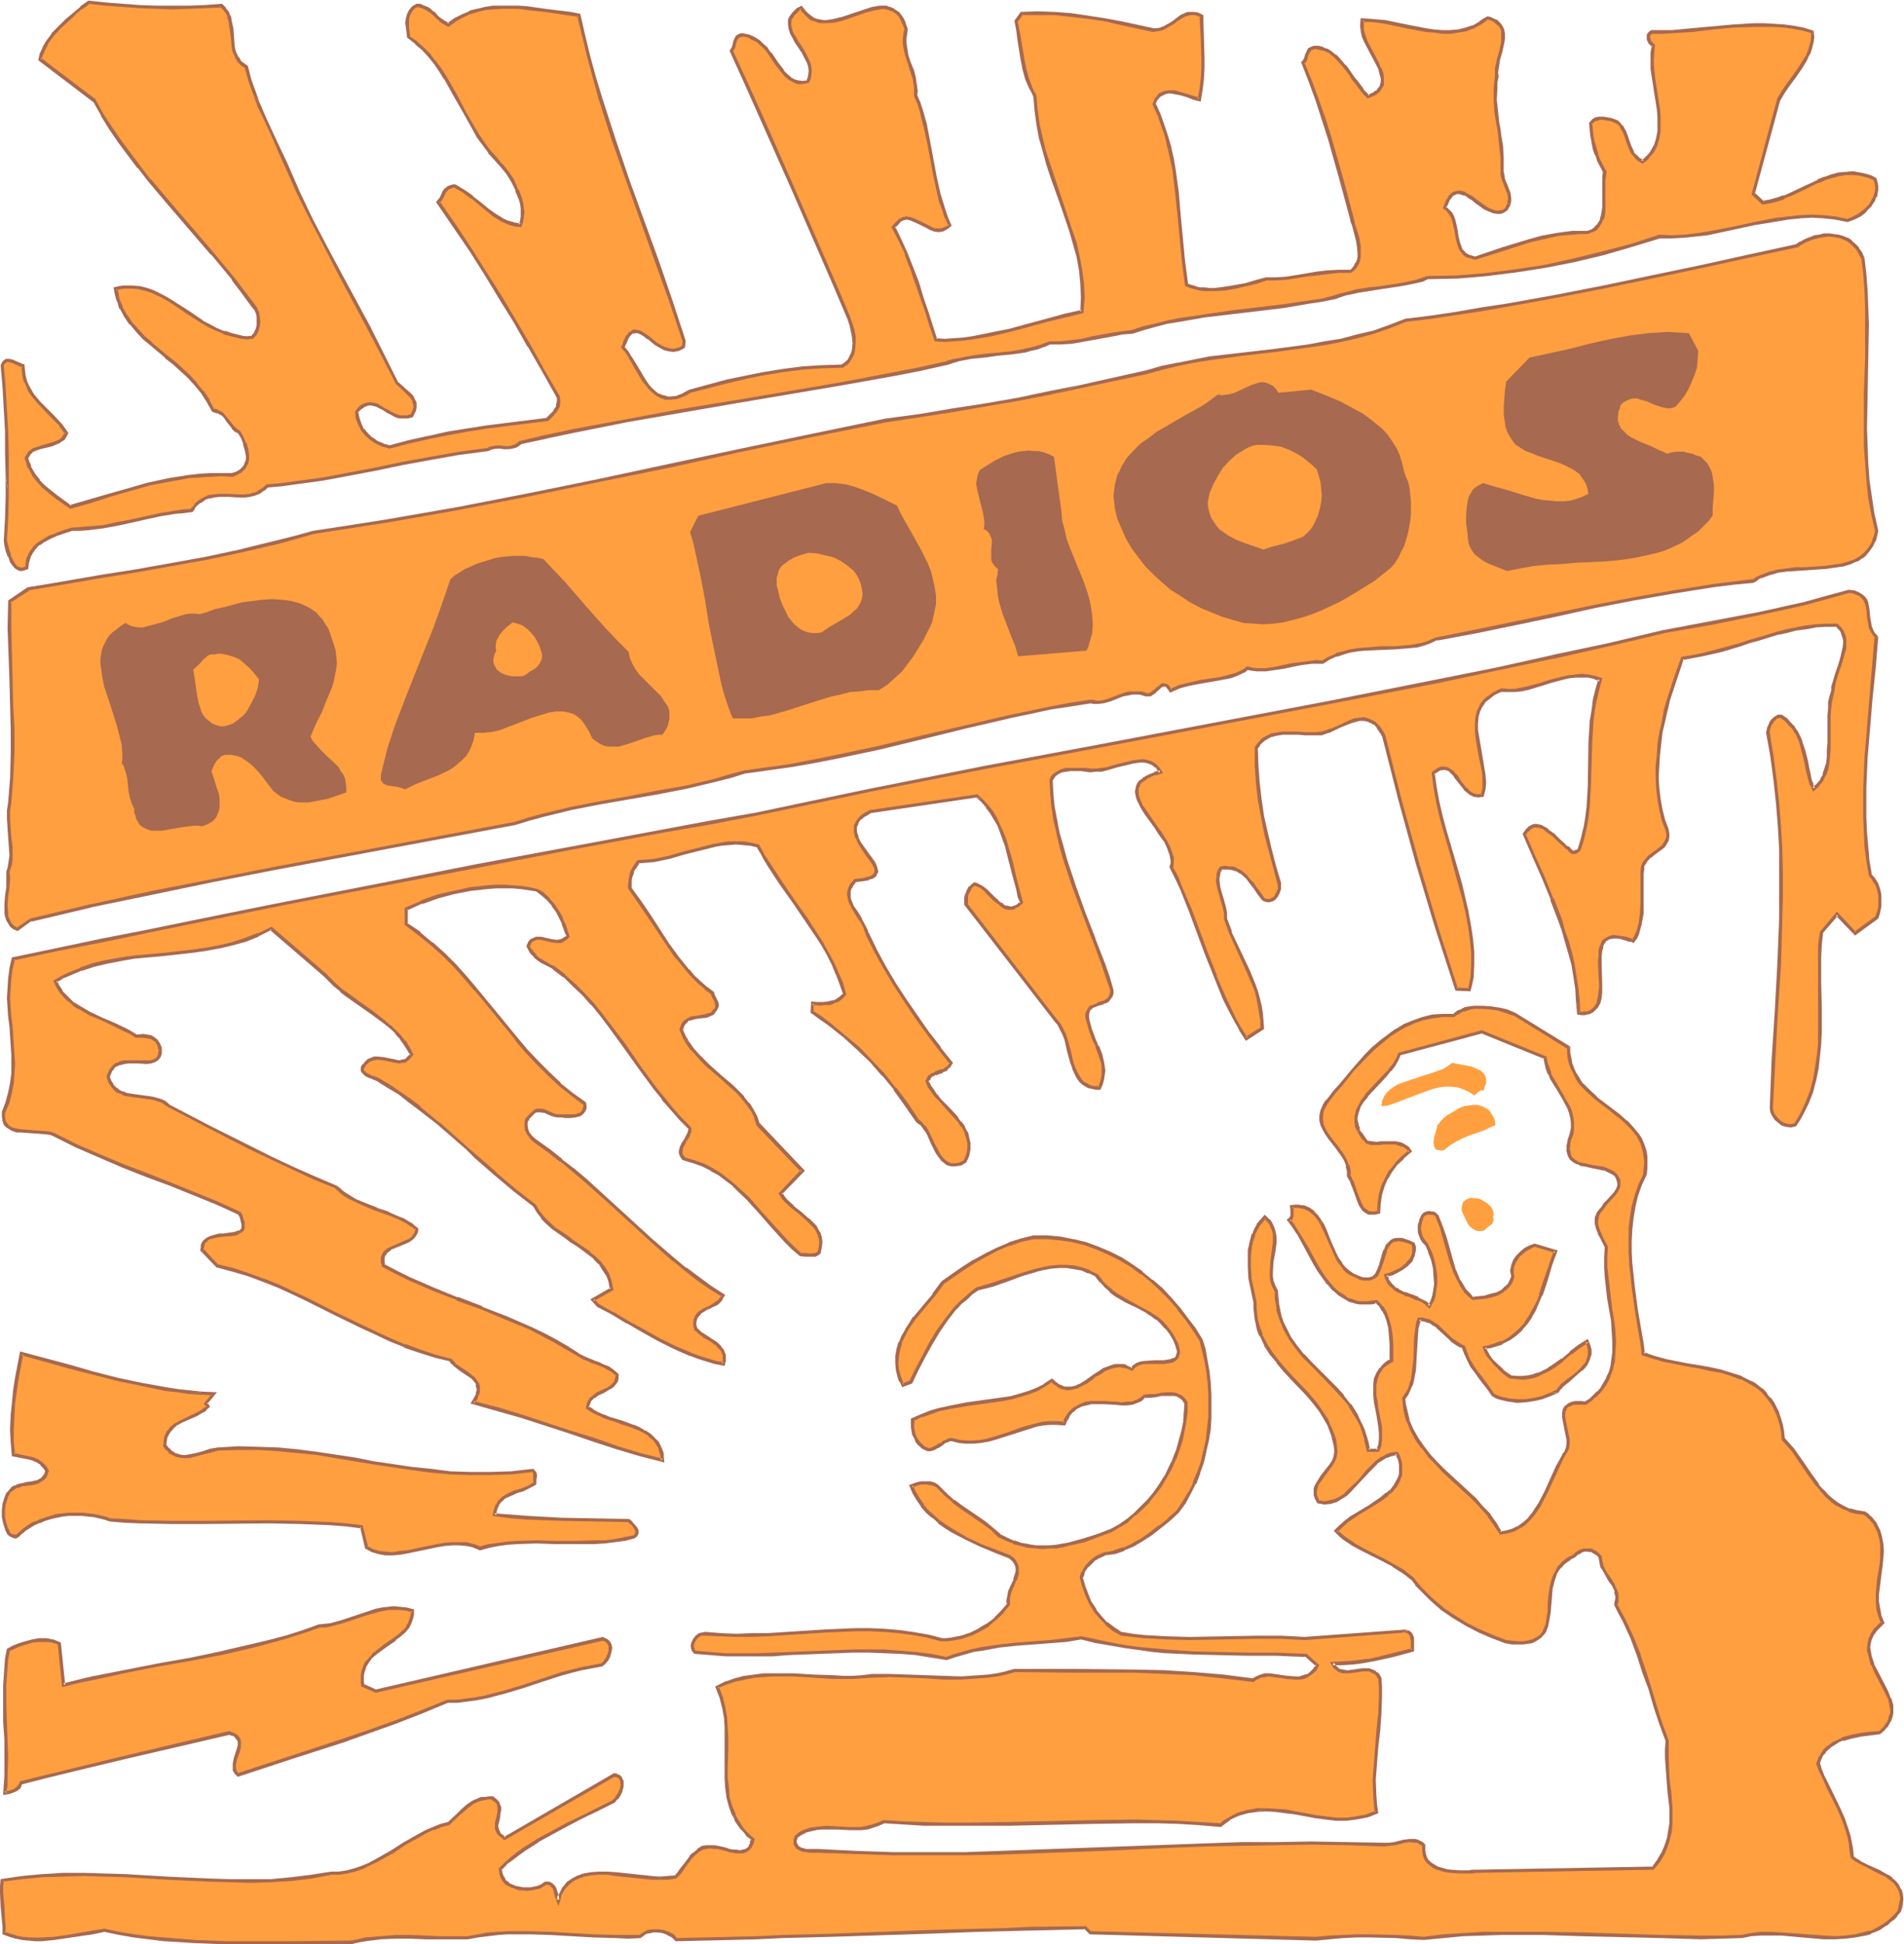
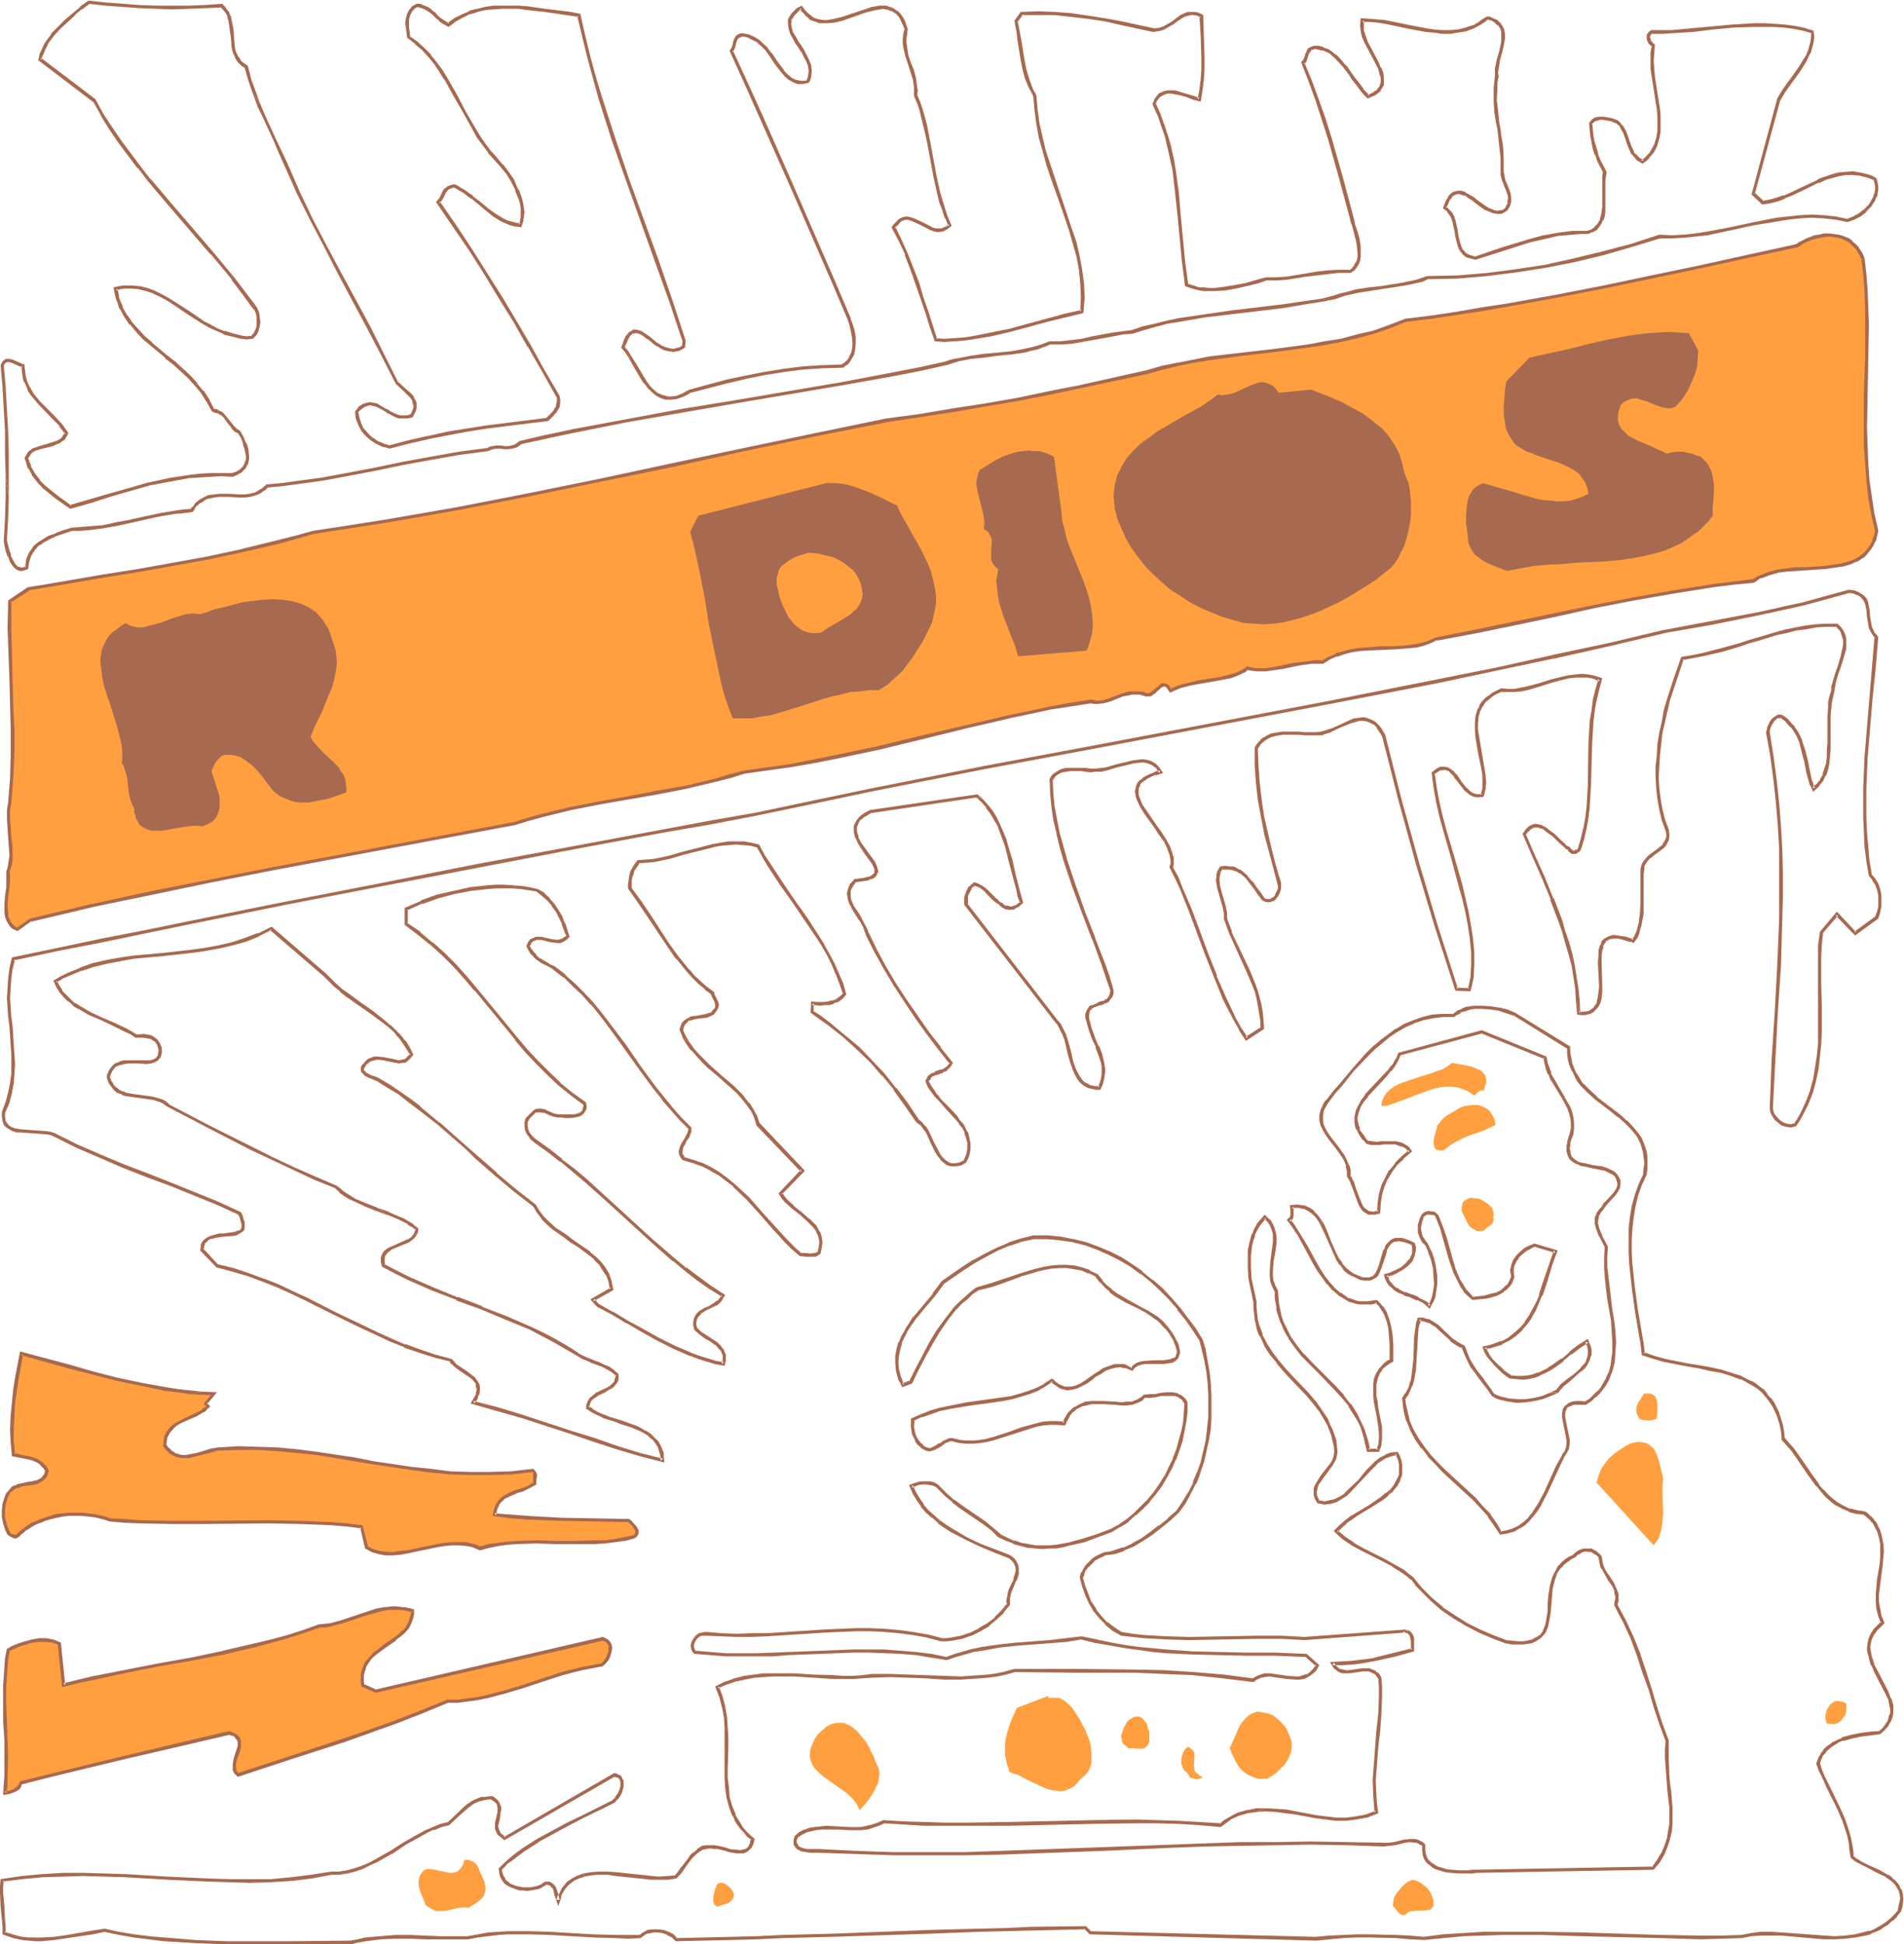
<svg xmlns="http://www.w3.org/2000/svg" fill-rule="evenodd" height="500.752" preserveAspectRatio="none" stroke-linecap="round" viewBox="0 0 3035 3099" width="490.455">
  <style>.brush1{fill:#ff9f3f}.pen1{stroke:none}.brush2{fill:#a7694f}</style>
-   <path class="pen1 brush1" d="M2889 51v8l-1 8-1 7-3 7-3 8-3 7-8 12-9 13-10 13-8 12-7 12-41 151 15 14 11-2 12-3 11-4 11-4 21-11 22-10 11-4 11-4 11-3 11-2h11l12 1 12 3 6 2 6 4 1 6 1 5v6l-1 5-1 5-2 5-3 5-3 4-8 8-8 7-10 6-10 3-19-3-19-3h-38l-18 2-19 3-36 7-37 8-37 7-19 3-19 2h-39l-46 14-45 13-46 11-45 10-46 7-46 5-23 2-24 2-24 1-24 1-9 3-9 3-19 4-18 3-20 2-19 3-19 3-18 4-9 3-9 3-20 4-20 4-41 6-43 5-41 5-42 5-40 7-20 4-19 4-18 5-18 6-15 1-16 3-33 6-16 3-17 3-18 1-17 1-10 4-9 3-11 3-10 2-22 3-21 3-22 2-21 3-20 3-10 3-9 3-41 9-41 8-84 16-85 14-86 14-86 15-86 16-85 16-43 9-42 10-3 2-3 3-7 2-6 1-6-1-6-1h-7l-6 2-4 1-3 2-46 6-45 7-44 9-43 8-43 9-43 7-43 7-22 2-23 2-6 6-7 5-7 3-8 1-8 1h-49l-8 2-8 3-7 4-6 6-3 4-4 4-13 2-13 1-25 5-22 5-23 4-22 5-23 4-24 3-12 1h-14l-12 5-12 4-11 5-12 6-4 3-5 4-4 4-4 5-3 6-2 6-2 6-1 8-3 2h-7l-3-1-3-2-3-3-4-7-4-8-3-8-2-9-2-7 2-35 2-35v-35l-1-35-1-35-2-35-2-35-2-35 1-3 2-2 1-1 2-1 4-1 5 1 9 5 4 1 5 2v9l2 8 2 8 3 7 4 8 4 6 10 13 23 23 11 12 10 13-2 5-3 4-4 3-4 2-10 4-19 5-9 4-5 2-3 3-3 4-2 5 2 7 3 6 6 12 8 10 9 10 10 8 10 8 11 8 11 8 31-9 31-10 31-9 32-8 32-7 33-5 16-2 17-1h35l7-2 5-3 4-4 4-4 2-4 1-4 1-5 1-4-2-10-3-10-4-10-5-9-5-3-5-4-8-11-5-6-5-5-6-3-3-1-5-1-8-15-9-14-10-13-11-12-12-11-12-11-12-10-12-10-12-10-12-10-10-11-10-11-9-12-7-14-3-6-2-8-2-8-2-8 7-1 6-1 13-1 12 1 12 3 11 5 11 5 11 6 11 7 22 14 22 15 12 6 11 6 12 5 12 3 16 4 8 1h9l4-5 3-6 2-7 1-7v-8l-2-7-2-6-4-5-16-22-16-20-34-41-34-39-33-39-33-39-16-20-16-20-15-21-14-21-14-22-13-23-86-65 2-7 2-7 3-7 4-6 9-13 11-11 11-11 12-11 12-9 12-10 27 3 26 3 27 2 27 1h52l26-1 26-2 5 5 4 6 3 6 2 6 2 13 1 14 1 14 2 7 2 6 2 6 4 5 5 5 7 5 5 21 7 20 7 19 9 19 17 37 9 19 9 20 20 45 21 44 22 42 23 43 45 86 23 43 23 46 6 5 6 5 6 6 6 6 3 6 1 4 1 3v4l-2 4-1 4-3 5-7 1-6 1-6-1-6-1-11-6-5-3-5-3-10-5-5-2-5-1-5 1-6 3-5 3-6 6 2 11 4 9 4 9 7 8 7 6 9 6 10 4 10 3 30-8 31-6 31-7 32-5 31-5 32-5 64-8 8-7 4-4 3-4 2-5 1-5v-6l-1-5-23-41-22-40-23-38-22-38-24-38-24-38-25-38-28-39 4-4 3-4 1-4 3-5 2-3 3-3 5-2h7l14 8 13 9 11 10 12 10 12 9 13 7 6 3 7 3 7 2 8 1 2-6 2-7v-14l-2-8-2-7-5-14-7-14-8-13-10-13-9-10-10-11-9-12-9-13-7-13-15-26-14-26-15-27-8-12-9-13-9-11-11-11-11-10-12-9-2-15v-7l1-7 2-7 2-6 5-5 6-4 4 1 4 2 8 3 5 3 6 5 5 5 5 5 6 4 7 4 11-8 11-7 12-5 12-4 12-2 13-2 14-1h13l14 1 14 1 27 3 28 4 13 2 14 2 7 33 8 34 10 33 9 32 21 66 22 65 47 129 22 64 21 64v8l-4 3-4 2-4 1-4 1-8-1-7-2-7-4-6-4-7-5-5-5-7-4-5-4-5-2h-5l-3 1-2 1-3 2-2 3-2 3-3 5-2 5-2 6 6 6 5 8 10 16 10 17 5 8 5 7 6 7 6 5 7 4 8 2 4 1h4l10-2 10-4 5-3 7-3 57-15 30-7 30-5 30-5 31-4 32-3h32l5-4 4-4 3-4 3-5 2-5 1-5 1-10-1-11-2-9-3-10-3-9-22-52-22-53-47-108-48-108-24-54-24-52 2-3 2-3v-5l1-4 2-4 2-3 4-2 2-1h3l10 1 7 4 8 5 7 6 6 6 5 7 11 15 10 14 5 6 6 5 6 4 7 2 7 1 9-2 1-4 2-5v-8l-1-8-2-8-4-8-4-8-5-8-5-7-5-7-3-7-3-7-1-7 1-6 2-4 1-3 3-3 3-3 4-4 5-3 4 6 5 5 5 4 5 3 5 3 6 1 5 1h6l12-2 12-3 25-8 12-5 12-3 11-2h10l5 1 5 2 5 3 4 3 4 5 4 6 3 6 3 8-2 8-1 7v7l1 7 3 13 3 12 5 13 4 12 2 14v13l4 12 4 12 7 25 6 27 10 54 6 26 3 14 4 13 5 12 5 12-6 5-6 2-6 1-6-1-6-2-5-2-12-6-11-6-5-2h-6l-5 1-5 2-5 5-3 3-3 3 11 21 10 22 9 23 8 23 8 23 7 23 7 23 8 22h14l14-1 15-1 15-2 30-5 29-7 30-8 29-8 29-7 28-6 1-23-1-22-3-22-4-21-5-22-6-21-14-41-15-42-7-21-6-21-6-22-5-22-3-22-1-23-4-6-4-7-5-14-4-15-3-15-5-31-3-15-3-16 9-12h27l26 1 27 2 27 3 26 5 26 5 52 11h5l6-2 5-1 5-3 8-5 8-6 9-6 4-1 5-2 4-1 6 1 5 1 6 2 1 34 1 34v33l-2 17-3 16-9-3-10-3-11-4-10-2h-15l-4 2-4 3-4 3-3 5-3 6 8 17 7 17 6 17 4 18 4 17 3 18 5 36 3 36 7 74 6 38 6 3 7 2 7 1 8 1h16l17-1 17-3 17-4 16-4 16-4 15-1 16-1 32-4 16-3 17-2 18-1h20l4-4 4-4 2-5 2-5 1-5 1-6-1-11-2-12-3-12-3-11-2-5-1-5-17-63-18-63-10-32-10-31-11-30-12-29 3-3 2-4 2-7 1-4 2-3 3-2 5-1h7l7 2 7 3 6 3 6 5 5 5 11 12 9 12 5 7 4 7 9 12 5 5 5 5 5-2 5-3 4-2 3-3 2-3 2-3 1-3 1-4v-7l-2-7-3-8-4-8-9-17-9-17-3-9-2-9-1-8 1-9h12l12 1 12 2 13 3 26 5 26 5 13 2 13 1h13l12-1 13-3 11-4 12-6 6-4 5-4 4 1 4 1 6 4 5 4 3 5 2 5 1 6v6l-1 7-3 13-3 15-3 13v13l-1 9-1 9-1 19 2 19 3 18 1 10 1 9 3 19 2 18v26l2 8 2 8 4 7 2 8 1 7v5l-1 4-1 4-3 5-3 2-3 1-4 1h-3l-7-1-7-2-6-4-7-4-7-5-7-5-6-4-6-4-6-2-6-1-3 1-2 1-3 2-3 3-2 3-2 4-3 5-2 6 5 4 4 5 3 6 3 6 3 13 2 13 2 12 3 5 2 5 4 4 5 3 6 3 7 1 43-14 44-14 22-5 23-4 23-3 12-1h12l6-2 6-4 4-4 4-5 2-5 2-6 1-7 1-7v-49l1-6-9-19-4-10-3-9-3-10-2-10-1-10-1-11 4-3 5-3 6-1 6-1 5 1 6 1 6 2 5 2 4 4 3 4 5 8 3 8 2 9 3 8 4 8 4 4 3 4 4 4 5 3 5-4 4-4 4-5 3-4 5-10 4-11 1-11 1-11-1-12-1-12-4-26-3-25-2-13V84l2-12-3-2-2-2-2-3-1-3v-6l2-3 3-2h16l16-1 32-2 33-4 33-2 33-2h32l16 1 15 2 15 3 15 5z" />
  <path class="pen1 brush2" d="m2888 53-1-2v8-1l-1 8-2 7-2 8v-1l-3 8-4 6-8 13-9 13-9 12-9 13-7 12-41 153 17 16 13-2 12-3 11-4v-1l11-4 21-10 22-11v1l11-5h-1l11-3 11-3 11-2h11l12 1h-1l12 3 6 2 6 3-2-2 2 6 1 6v-1 6-1l-1 6v-1l-2 6 1-1-3 5-2 4-3 5-8 8 1-1-9 7-9 5-10 4h1l-19-4-19-2-19-1-19 1-19 2-18 2-36 7-37 8-37 7-19 3-19 2-19 1-20-1-46 15-46 12-45 11-45 10-46 7-46 6-24 2-24 2h1l-49 1-9 3-9 3-19 4h1l-19 3-19 3-19 2-19 3h-1l-18 5-9 2-9 3-19 5-21 3-41 6-84 10-41 6-41 6-19 4-20 5-18 4-18 6h1l-16 2-15 2-33 6-17 4-16 2-18 2h-17l-11 4h1l-10 3-11 3-10 2h1l-22 4-21 2-22 2-21 3-20 4h-1l-10 2-9 3h1l-41 9-41 8-84 16-171 29-86 14-86 16-86 16-42 9h-1l-42 10-4 3-3 2h1l-7 2h1l-6 1h-6l-6-1h-7l-6 1h-1l-3 1h-1l-3 2-46 6-45 8-44 8-43 9-42 8-43 8-44 6-22 3-23 2-7 6-7 4h1l-8 4 1-1-7 2-8 1h-8l-17-1h-16l-8 1-9 1-8 4-7 4-7 6v1l-3 4h-1l-3 4 2-1-14 1-13 2-24 4-23 5-23 5h1l-22 4-23 5-24 2-13 1h1l-14 1-13 4-11 4-1 1-12 4-11 7-5 3-5 4-4 4v1l-4 5-3 5v1l-3 6-1 7-1 8 1-2-4 1h1l-4 1h1l-3-1-3-1 1 1-3-2-2-3v1l-4-7-4-8h1l-3-8-2-8-2-8v1l2-35 1-35-5-35v35l-1 35-2 35 1 7 2 9 3 9h1l3 9 5 7 3 3 3 2 4 2h4l4-1 6-2 1-9 2-7 2-6v1l3-6v1l3-5 4-4h-1l5-4v1l5-4 11-6 11-5 12-4 12-4h-1 14l13-1 24-3 22-4 23-5 22-5 23-5 24-4 13-1 15-2 4-5h-1l3-4 7-6v1l7-5h-1l8-3-1 1 8-2 8-1h16l17 1h8l8-1 8-2 8-3 7-5h1l6-6-1 1 22-2 22-3 44-6 43-8 42-8 43-9 44-8 45-8 46-6 5-2h-1l4-1h-1l7-1h-1 7-1l7 1h6l7-1 7-2 3-2 4-3h-1l42-9h-1l43-9 85-17 86-15 87-15 171-29 84-15 41-8 40-9h1l9-3 10-3h-1l21-4 21-2 21-3 22-2 21-3h1l10-3 10-2 10-4h1l9-4h-1 18l17-1 17-3 17-3 33-6 15-3 15-1 19-6 18-5 19-5 19-3 40-7 42-5 84-10 41-7 20-3 20-4h1l8-3 9-3 19-4h-1l19-3 19-3 20-3 19-3 19-4 9-2 8-4 48-1 24-2 23-2 47-6 45-7 46-9 46-11 45-13 46-14h-1 20l19-1 19-2 19-2 37-8 37-8 37-6 18-3 19-2h-1l19-1 19 1h-1l19 2 20 4 11-4 10-5 9-7v-1l8-8 3-5 3-4v-1l2-5h1l1-5v-1l1-5v-6l-1-6-2-7-7-4-6-2-12-3h-1l-11-2h-1l-11 1h-1l-11 1-11 3-11 4h-1l-10 4v1l-22 10-21 10-11 5v-1l-11 4-11 3-11 2 2 1-15-14v3l41-151v1l7-12 9-13 9-12 9-13 8-13 3-7 4-7v-1l2-7 2-8 1-8-1-10-3 4z" />
  <path class="pen1 brush2" d="M14 792v-70l-1-35-2-35-2-35v-1l-3-34v1l1-3v1l1-2 2-1 2-1h-1 4-2l5 1 9 4 4 2h1l4 2-2-3 1 9 1 8v1l2 8h1l3 7 3 8 5 7 10 12 23 24 12 12h-1l10 13v-3l-3 4-3 5 1-1-4 3h1l-5 2h1l-9 3-20 6-9 3h-1l-4 3-4 3-3 5-3 5 3 8v1l2 7h1l6 11v1l8 10 9 10 10 8 1 1 10 8 10 7 13 9 32-9 31-10 31-9 32-9h-1l32-6 33-6 17-1h-1l17-1 18-1 18 1 7-3 5-3h1l4-4 4-4 2-5h1l1-4 1-5v-5l-1-11-3-10h-1l-4-10-5-9-6-4-4-4-8-10-5-6-5-6-7-3v-1l-4-1-4-1 2 2-8-15v-1l-9-14h-1l-10-12v-1l-11-12-12-11-12-11-13-10 1 1-13-11-12-10h1l-12-10-10-11-10-11-8-12v1l-8-14h1l-3-7v1l-3-8-1-7-2-8-2 3 7-2h-1l7-1h-1 13l12 1h-1l12 3 12 4h-1l11 5 11 6 11 7 22 15 22 14 12 7 11 5 12 5v1l12 3 16 4h1l8 1 10-1 6-6 3-6 2-8 1-7-1-8-1-7-3-7-4-6-16-21-16-21-34-41-67-78-33-39v1l-16-21-15-20-15-20-15-22-14-21-13-24-87-66 1 4 2-8v1l3-7 3-7v1l3-7 9-12 10-11 12-11 12-11h-1l12-10v1l12-9h-2l27 3 27 2 27 2 27 1 26 1 26-1 26-1 26-1-2-1 5 5 4 5 3 6h-1l2 6v-1l2 14 2 14 1 13 1 7 2 6 1 1 2 6 4 6 5 5 1 1 6 4-1-1 6 21 7 20 12 17v1l-7-20-7-19-6-23-7-5-5-4h1l-4-6v1l-3-7v1l-2-6-1-7-1-13-1-14-3-13v-1l-1-6h-1l-2-6-5-6v-1l-6-6-27 2-26 1h-52l-27-1-26-2-27-2-28-3-13 9v1l-12 10-12 10-11 11-11 11v1l-9 12-4 7-3 7-3 6v1l-2 9 88 67-1-2 13 23v1l13 21 15 22 15 20 15 20h1l16 21 33 39 67 78v-1l34 41h-1l16 21 16 22 4 5v-1l3 7v-1l1 7v-1 8-1 7l-2 7v-1l-3 7v-1l-4 5 2-1-9 1h1l-9-1h1l-16-4-12-4v1l-12-5-11-6-12-6h1l-22-15-22-14-11-7-11-6-12-6-11-4-12-3h-1l-12-1h-13l-7 1-9 2 2 11 2 8 3 7v1l2 7h1l7 13 8 12h1l10 12 10 11 12 10 12 10 12 10v1l13 10-1-1 12 11 12 11 11 12 10 12 9 14 9 16 5 2 3 1v-1l6 4v-1l5 5 4 6 8 10v1l5 5 6 3-1-1 5 8 4 10-1-1 3 10 2 10v-1 5l-1 5v-1l-2 4h1l-3 4h1l-4 3h1l-5 4 1-1-5 3-7 2h1-35l-17 1-17 2-32 5-32 7h-1l-31 9-32 9-31 9-31 9 3 1-11-8-11-8-10-8-10-8-9-9h1l-8-10-7-12h1l-3-7v1l-2-7-1 2 3-5v1l2-5v1l3-3h-1l5-2h-1l9-3 20-5 9-4h1l4-3 5-3 3-5 3-6-10-14-1-1-11-12-23-23-10-12-4-7-4-7-3-7-2-8v1l-1-9v1l-1-11-6-2h1l-5-2-9-4-5-1h-5l-3 1v1l-2 1-2 3-2 4 3 35 2 35 2 35v35l1 35 5 35z" />
  <path class="pen1 brush2" d="m403 149 7 19v1l9 18 17 37 8 19 9 20 20 45 22 44 22 42 22 43 46 86 23 44 23 45 12 11 6 6 6 6-1-1 4 6h-1l1 3 1 4v-1 4-1l-1 4-2 4 1-1-3 5 1-1-6 2h-12 1l-6-2-11-5h1l-5-3h-1l-5-3-10-6-5-1h-1l-5-1-6 1-6 2-6 4-6 8 1 11 4 10 5 10 7 8 7 6 1 1 8 5 10 5h1l11 3 31-8 31-7h-1l31-6 32-6 32-5 32-4 65-8 8-8 3-4h1l3-5 3-5 1-6v-6l-1-6-24-41-22-40-23-39-22-37-24-38-24-38-25-38-27-39-1 3 4-4 3-5 2-4 2-5v1l3-4-1 1 3-3-1 1 5-2 3-1h-1 4-2l14 8 13 10v-1l12 10 12 10 11 9 13 8 7 3 7 3 8 2 10 1 3-9 1-7 1-8-1-6v-1l-1-7-2-8-5-14h-1l-6-14v-1l-9-13-9-12h-1l-9-11-10-11-9-12-8-12-8-13-15-26-14-27-15-26-8-13-9-12-9-11v-1l-11-11-11-10-13-9 2 2-2-15V30l2-6 3-6-1 1 5-5h-1l6-3h-2l5 1h-1l5 1h-1l7 3 6 4-1-1 6 5 5 5 5 4v1l6 4 9 5 12-9 11-6 12-6-1 1 13-4h-1l13-3 13-1h-1l14-1h27-1l14 2 28 3 41 6 13 2-2-2 8 33 8 33 9 33 9 33 21 66 23 65 46 129 23 64 21 63-1 8 1-2-4 3h1l-4 1-4 1-3 1-7-1-7-2-7-3h1l-7-4-6-5-6-5-6-4-6-4-6-2-6-1-3 1-2 2h-1l-3 2-2 3-3 3v1l-2 4-2 5v1l-3 7 7 8 5 8 4-3-5-8-6-7 1 2 2-6v1l2-5 2-5v1l2-4 2-2 2-2 2-1v1l3-1h-2 5l5 2 5 3 6 5v-1l6 5 6 5 7 4 7 4 8 2 8 1 4-1h1l4-1 4-2 5-3 1-11-21-64-22-64-47-129-22-65-21-65-10-33-9-33-8-33-8-35-15-3-41-5-28-4-14-1h-41l-13 2-12 3h-1l-12 3v1l-12 5-12 6-11 8h3l-7-4-6-4 1 1-6-5-4-5-6-4v-1l-6-4-8-3-4-2h-6l-7 4-5 6-3 6-2 7-1 7v1l1 7 2 16 13 10h-1l12 10 10 11 9 11 8 12 8 13v-1l15 27 15 26 15 27 7 13 9 12 9 12v1l10 11 9 10 10 12 8 13 7 14h-1l6 14 2 7 1 7v14-1l-1 7-2 6 3-2-8-1-7-2-7-2-6-3-13-8-11-8-12-10-12-9v-1l-13-9-15-9h-4l-4 1-5 2-3 3h-1l-3 4-2 4-2 5v-1l-2 5v-1l-5 6 28 41 26 38 24 38 23 38 23 37 22 39v-1l23 40 23 41v-1l1 6v-1l-1 5-1 6 1-1-3 4-3 5 1-1-4 4-7 7h1l-64 8-32 4-32 5-31 5-31 7h-1l-31 7-30 8h2l-11-3h1l-10-4-8-6v1l-7-7-7-8v1l-4-9-3-9-2-10-1 2 6-6-1 1 6-4h-1l6-2h-1l5-1h-1l6 1h-1l5 1 10 5 5 3 4 3h1l11 6 6 2h14l8-2 3-6 2-4 1-5v-8l-1-3-1-1-3-7-6-6-6-5-12-11v1l-23-46-22-44-46-85-23-43-22-42-21-44-20-46-9-19-9-19-17-37-8-19-12-17z" />
  <path class="pen1 brush2" d="m1002 570 9 16 10 17 5 8h1l5 7 6 6 7 6 7 4 8 3h10l9-1 11-4 6-3 6-4-1 1 58-15 30-7h-1l30-6 31-5 31-4 31-2 33-1 5-4h1l4-4 3-5 3-5 2-4v-1l1-5 1-11v-11l-2-10-3-10-3-8v-1l-22-52-70-161-48-109-24-53-24-52v3l2-3 2-5 1-4 1-4 1-3 3-4-1 1 4-2h-1 2l2-1 9 2h-1l8 4 8 4h-1l7 6 6 6 5 7 10 15 10 13 1 1 5 6 6 5 7 4 7 3h8l10-2 3-5 1-5 1-9-1-9-3-8-4-8-4-8-5-8-5-7-4-8v1l-4-7-2-7-1-6 1-6-1 1 2-4v1l2-3 2-4v1l3-3 4-4h-1l5-3h-3l4 6h1l4 5 5 4v1l5 3h1l6 2 5 2h12l13-1 12-3 37-13 12-3h-1l12-2 5-1h-1l5 1 5 1h-1l5 2v-1l4 3 5 3h-1l4 4 3 6 3 7v-1l3 8v-1l-2 7v1l-1 7v8l1 7 3 13 4 12 4 13 4 12 2 13v14l5 12v-1l4 13 6 25v-1l6 27 10 54 6 27 3 13 5 13 4 13h1l5 13 1-4-6 5v-1l-6 3h1-7 1-5l-6-2h1l-6-3-12-6-11-5-6-2-6-1-6 1-6 3-5 5-3 3-4 5 12 23 10 21h-1l9 23 8 23 8 23 8 23 7 23 8 23 16 1 14-1h1l14-1 15-2 30-5 30-7 30-8 29-8 29-7 29-7 2-25-1-22-3-22-4-22-5-22-7-20-14-42-14-42-7-21-7-21-5-21-5-22-3-22-2-23-4-8-1 10v-2l2 23 3 23 4 22 6 21 6 22 7 21 15 42 14 41 6 21 6 21 4 22 2 21 1 22-1 23 2-3-27 6-29 8-30 8-29 8-30 6-30 6-14 2-15 1-14 1-14-1 2 2-7-22-7-22-8-23-7-24-9-23-9-23-10-22-10-21v3l2-4v1l3-3 4-5 5-2h-1l6-1h-1l5 1 5 2 11 5 12 6 5 3h1l5 2 7 1 7-1 6-3 8-6-6-14-4-12-4-13-4-13-6-27-10-54-5-26v-1l-7-25-4-12-5-12v1l1-7-1-6v-1l-2-13v-1l-3-12-5-12-4-12-2-13-1-7v-7 1l1-8v1l1-9-3-8v-1l-3-7-4-6-4-5-5-3-4-3-5-2h-1l-5-2h-11l-12 2-12 4-36 12-13 3h1l-12 2h-6 1l-6-1-5-1-5-2-4-3-5-4-5-5 1 1-6-8-8 4-4 4-3 3-3 4-2 3-2 4v7l1 7v1l2 6v1l4 7 4 8 5 7 5 8v-1l4 8 4 8v-1l3 8 1 8-1 8-1 4-2 4 2-1-8 1h1l-8-1-7-2h1l-6-3h1l-6-5-6-6h1l-10-13-10-15h-1l-5-7v-1l-7-6-6-6-8-5-9-4-10-2h-3l-3 1-5 3-2 4-2 4-1 5-1 4v-1l-1 4v-1l-3 5 24 53 24 54 48 108 70 161 22 52 3 9 2 9 2 10 1 11v-1l-1 10-1 5v-1l-2 5v-1l-2 5-3 5v-1l-4 4-5 3h2l-32 1h-1l-31 2-31 4-31 5-30 6-29 6-59 16-6 3-5 3-10 4-9 1h-4l-4-1h1l-8-2h1l-8-3h1l-6-5-6-6-5-7-5-8-10-17-10-16-4 3z" />
  <path class="pen1 brush2" d="M1648 144v1l-3-7-5-14-4-14-3-15-5-31-3-16-3-15v2l9-12-3 1h53l27 3 26 3 27 4 26 6 51 11 6-1h1l5-1 6-2 5-3 9-5 8-6 8-5 4-2 5-1h-1l5-1h-1 5l6 1h-1l6 3-2-3 2 34 1 34v17l-1 16-2 16-3 16 3-2-9-3-10-3-10-3-10-3h-11l-6 1-9 4-3 4-4 5v1l-3 7 8 18v-1l6 18 6 17 4 18v-1l4 18 4 18 4 35 4 37 7 74 5 39 8 3 7 2 8 2 7 1h17l17-1 17-3 17-4h1l16-4 15-5h16l15-1 32-5 17-2 17-2 18-2h-1 20l6-4 4-5 3-5 2-5v-1l1-5v-18l-2-12-3-11-4-11-1-6-1-4-17-64-18-63-10-32-11-31-11-30-12-29v3l3-3 2-5 2-8v1l2-4v1l2-3h-1l3-2-1 1 5-2h-1l7 1h-1l8 2-1-1 7 3 6 3h-1l6 5 5 5 11 12-1-1 10 13 4 7 5 6 9 12 5 6 6 6 7-3 5-2 4-3 1-1 3-2 2-4 2-3 2-3v-12l-1-8-3-8h-1l-3-8-9-17-9-17-3-9-3-9v1-9 1-9l-2 3h12-1l12 1 13 2 38 8 27 5 13 1 13 2h13l12-2 13-2 13-5 11-6 6-4 5-4h-2l4 1 4 1 6 4h-1l5 4v-1l3 5v-1l2 6v-1 18l-3 14-4 14-3 14v13-1l-1 10-1 9v20l1 18 3 19 2 9 1 9 2 19 2 18v27l2 8 3 7v1l3 7 3 8v-1l1 8v-1l-1 4v4l5 2v-1l1-4v-5l-1-8-3-8-3-8v1l-3-8-1-7-1-4v-22l-1-19-3-18-1-9-2-10-2-19-2-18 1-19v1-10l2-9-1-6 1-7v1l2-14 4-14 3-14 1-6v-8l-1-6-2-5-4-6-5-5-7-3-4-2-5-1-7 4-6 4h1l-12 7 1-1-12 4-12 3-13 1h1-13l-13-1-13-2-26-5-39-8-12-1-12-1-15-1-1 12 1 8v1l2 9 4 9 9 17 9 17 4 8 2 8 2 7v-1 7l-1 3-1 3 1-1-2 3-3 3h1l-3 3v-1l-4 3h1l-5 2-5 3h3l-5-5-5-5h1l-9-12-5-6-5-7-9-13h-1l-10-12-5-5h-1l-6-5-6-4-7-2v-1l-8-2h-8l-5 2-4 2-2 4-1 3-1 1-2 7-2 4 1-1-4 4 12 31 11 30 10 31 10 31 18 64 17 63 1 5 2 5 3 11 3 12v-1l2 12 1 11v6-1l-1 6v-1l-2 5v-1l-3 5h1l-4 4h1l-5 4 2-1h-20l-18 1-17 2-17 3-31 5-16 1h-16l-15 4-17 5h1l-17 3-18 3-16 2h-8l-8-1h-8l-7-2h1l-7-2-6-2 1 1-5-37-7-74-3-36-5-36-3-18-4-17v-1l-5-17-6-18-6-17-8-18v3l2-6 4-5-1 1 4-4-1 1 4-2 4-2 5-1h-1 5-1l6 1h-1l11 2 10 3 10 4 12 3 3-19 2-16v-1l1-16V93l-1-34-1-35-8-4-6-1h-11l-5 2-4 2h-1l-8 6-8 6-9 5-5 3 1-1-5 2-5 1h-5l-51-11-27-5-26-4-27-4-26-2h-1l-26-1-28 1-10 14 3 16 2 16 5 31 3 15 4 15 6 14 4 7 3 7 1-10z" />
  <path class="pen1 brush2" d="m2403 324-2 4-2 4 1-1-4 3h1l-4 1h1-4 1l-4 1h1l-7-1h1l-7-3 1 1-7-4-7-5-7-5-6-5-7-4-6-3v-1l-7-2h-6l-3 1h-1l-3 1-3 2-3 3-2 3v1l-3 4-2 5-3 8 7 5h-1l4 5 3 5 2 6 3 13v-1l2 13 3 12 2 6 3 5 4 5 5 4 7 2 8 2 44-14 44-14 22-5 22-5 23-2 12-1h12l7-3h1l6-3 4-5 4-6 2-5h1l2-6v-1l1-6v-50l1-7 1-7-10-19-4-10 1 1-3-10-3-10v1l-2-10-1-11-1-10-1 2 4-3h-1l5-3v1l5-2h6-1l6 1 6 1 5 2 5 2-1-1 4 4v-1l3 4h-1l5 8 3 8 3 9 3 8 4 9 4 4 3 4 4 4h1l6 4 7-5 4-4v-1l4-4 4-5 5-10v-1l3-10 2-11v-25l-1-12-4-25-4-26-1-12-1-13 1-13v1l1-14-4-3h1l-2-2v1l-2-3 1 1-1-3-1-3 1-3-1 1 2-2 2-2-1 1h16l16-1 32-2h1l33-4 33-3h-1l33-1h32l15 1 16 2 15 3 14 4 3-4-16-5-16-3-15-2-16-1-16-1h-16l-33 2-33 3-33 3-32 3h-33l-4 3-3 4v8l1 3 1 1 1 3 3 2v1l3 2-1-3-2 12v26l2 13 4 26 4 25 1 12v23l-2 11-3 10-5 9-3 5-4 4-4 4-5 4h4l-5-4v1l-4-4-4-4v1l-3-4h1l-4-8-3-8-3-9-3-8-5-9h-1l-3-4-4-4-5-2-6-2-6-1-6-1h-7l-6 1-5 3-5 6 1 11 1 10 2 10v1l2 10 3 9h1l3 10 10 19-1-2-1 7v49l-1 7-1 6-2 6h1l-3 5-3 5v-1l-4 4h1l-6 4-6 2h1-25l-23 3-22 4h-1l-22 6-43 13-44 15h1l-7-2-6-2h1l-5-3h1l-4-4v1l-2-5-2-6v1l-3-12-2-13-3-13-2-6-3-6-5-5-5-5v3l3-6 2-5 2-4v1l3-4h-1l3-2h-1l3-1 2-1 3-1h-1l6 1h-1l6 2v-1l6 4h-1l7 4 6 5 7 5 7 5 7 3 7 3 8 1h4l3-1 4-2 4-3 3-5 2-4-5-2z" />
  <path class="pen1 brush1" d="m2970 412 3 25 1 26 2 27v27l-1 55-1 55v84l2 27 2 28 3 27 5 27 6 26-2 8-3 8-3 7-4 5-4 6-4 4-5 4-5 3-6 3-6 3-13 4-14 2-15 1-30 2-15 1-15 2-15 2-14 3-13 5-6 3-6 4-32 3-32 4-62 10-63 11-63 13-62 13-63 13-63 13-64 12-10 5-10 4-11 2-11 2-24 1-23 1-24 1-12 1-12 2-12 3-11 4-11 5-11 7-9-1-8 1-16 1-15 3-15 3-14 3-14 1h-21l-8-2-6 4-6 4-7 2-8 3-15 4-34 5-16 4-16 3-7 3-7 3-3-4-2-2-3-2-2-1-3 1-2 1-5 4-5 5-5 3-3 2-3 1-3-1-4-1-6-1-6-1h-6l-5 1-11 3-20 7-10 3-10 1h-5l-5-1-32 5-33 6-33 6-33 8-68 15-69 17-71 17-71 15-35 7-36 6-36 6-35 4-23 7-23 7-47 10-46 9-46 8-46 8-45 10-46 10-22 6-23 7-192 36-193 37-96 18-96 20-97 21-97 22-22 15-5-2-4-4-3-4-3-5-1-6-1-5v-13l1-14 1-13 1-13v-7l-1-6 3-6 1-6 1-7v-21l-1-14-2-15-1-14v-14l1-7 1-6 3-38 2-39v-39l-1-39-2-40-1-41-1-42v-43l30-20 30-5 29-5 58-9 57-9 56-10 56-11 55-11 57-14 28-8 29-8 58-8 58-10 57-9 57-11 113-21 113-23 113-24 113-24 114-24 58-12 58-12 53-7 53-9 52-9 52-9 52-10 51-10 103-23 25-7 25-6 25-5 26-4 52-7 52-6 52-7 26-4 27-5 25-6 26-7 26-9 25-9 41-6 41-6 40-6 39-6 78-14 77-15 77-16 76-17 77-16 78-18 7-4 7-4 7-3 8-2 7-2 8-1h15l7 2 8 1 6 4 7 4 5 5 5 5 5 8 4 8z" />
  <path class="pen1 brush2" d="M2967 413v-1l3 25 2 26 1 27v82l-2 55v84l2 27 2 28 3 28 5 27 6 26v-1l-2 8-3 7h1l-3 6-4 6-4 5-4 4-5 4-5 3-5 3-6 2-13 4-14 2-14 2-30 2h-16l-15 2-15 2-14 4-13 5-6 3-6 4 1-1-32 4-32 4-63 10-63 11-62 12-63 13-62 13-63 13-65 13-10 4h1l-11 4-10 2-12 2h1l-24 2h-23l-24 2h-1l-12 1-12 2-11 3-12 3v1l-11 5h-1l-10 6h1l-9-1-8 1-16 2-16 2-14 3-14 3-14 2h-14l-7-1-8-2-7 5-6 3-7 3-8 2-15 4-33 5-17 4-16 4-7 3-7 3 3 1-3-4-3-4-3-1-3-1h-4l-3 2-4 4h-1l-5 5 1-1-6 4h1l-3 2v-1l-3 1h2-4 1l-4-2-6-1h-19l-10 3-21 8-10 3h1l-10 1-4-1-6-1-33 5-32 6-33 7-34 7-68 16-69 16-70 17-71 15-35 7-36 7-36 5-36 5-23 6-23 7-46 11-46 8-46 9-46 8-46 9-46 11-22 6-22 7-192 36-193 36-96 19-97 19-96 21h-1l-97 23-22 15h3l-6-3 1 1-4-4-3-4-2-5v1l-2-5v-6 1l-1-13 1-13 2-14 1-13v-7l-1-6v1l2-6 2-6 1-7v-22l-2-14-1-15-1-14v-14l1-6 1-7 3-38 2-39v-39l-2-39-1-40-2-83v-43l-2 3 31-20h-2l30-5 30-5 58-10 56-9 56-10 56-10 56-12 56-13 29-8 28-8 58-9 58-9 58-10 56-10 114-22 112-23 113-23 113-25 115-24 116-23 53-8 52-8 52-9 53-9 51-10 51-16-51 10-52 11-52 9-52 8-53 9-53 7-116 24-115 24-113 24-112 24-113 23-113 22-57 10-58 10-57 9-59 9-29 8-28 7-57 14h1l-56 12-55 10-56 10-57 9-58 10-29 5-31 5-31 21-1 44 3 83 1 40 1 39v39l-1 39v-1l-3 38-1 7-1 6v15l1 14v1l1 14 1 15v-1l1 15-1 6-1 7-1 6-2 6v7-1 20-1l-2 14-1 13v14l1 6 2 6 3 5 3 5 5 4 7 3 22-16v1l97-23h-1l97-20 96-20 97-19 192-36 193-36 23-7 22-6 45-11 46-9 46-8 46-8 46-9 46-11 24-6 22-7 36-5 36-5 35-6 36-7 71-15 70-17 69-17 69-16h-1l34-7 32-7 33-5 32-5h-1l6 1h5l10-1 11-3 20-8 11-2h-1l6-1h-1 12-1l7 2 3 1h8l3-2 6-4v-1l5-4 4-4v1l3-2h-2 3-1l2 1v-1l3 2h-1l2 2 4 6 9-4 7-3 15-4 16-3 34-6 16-3 8-3 7-3 6-3h1l6-5-2 1 7 1 8 1h15l14-2 14-2 14-3 15-3 16-2h18l11-7 11-5v1l11-4 11-3 12-2 12-1 24-1 23-1 24-2 11-1 11-3 11-4 10-5v1l64-12 63-13 62-13 63-14 62-12 63-11 63-10 32-4 32-3 7-4h-1l6-4v1l13-5 14-4h-1l15-2 15-1 15-1 30-2h1l14-2 14-2h1l13-4 6-3 6-2 5-4h1l5-4 4-5 4-5 4-6 3-7h1l2-8 2-9-6-27v1l-4-27-4-27-2-28-1-27-1-28 1-56 1-55 1-55-1-27-1-27-2-26-3-26-5 2z" />
  <path class="pen1 brush2" d="m1674 629 52-11 103-22 25-7 25-6 25-5 25-4 52-7 52-6 52-7 27-4 26-5 26-6 26-7 26-9 25-10 41-5 40-6 40-6 40-7 77-14 77-15 77-16 76-16 78-17 79-17 6-4 7-4 8-3h-1l7-2 8-2 7-1 7-1 8 1 7 1 7 2h-1l7 3 6 4 5 5 5 5 4 7 4 8 5-2-4-9-5-7v-1l-5-5-6-5v-1l-6-4h-1l-7-3-7-2-8-1-7-1h-9l-7 2h-1l-7 1-7 3h-1l-7 3-7 4h-1l-6 4h1l-78 17-77 17-77 16-76 16-77 15-78 14-40 6-40 7-40 6-41 5-26 10-25 9-26 6-26 7-26 4-26 5-53 7-52 6-52 6-25 5-25 5h-1l-25 5-24 7-103 23-51 16zm1033-70-1 14-1 13-4 12-5 12-5 11-6 10-7 9-7 8-5 2-6 1-6-1-5-1-12-4-11-5-11-3-5-2h-6l-5 1-5 2-6 3-5 5-1 5-2 4-1 9v7l2 6 3 6 5 5 5 5 6 4 14 7 15 6 15 7 7 3 6 3 8-2 7-1h12l7 2 6 1 7 3 4 1 3 1 5 5 5 5 3 5 3 6 2 5 1 6 2 13v12l-2 25v12l-7 9-8 8-8 8-9 6-8 6-9 6-19 9-10 4-10 3-21 5-20 4-22 3-23 2-22 1-23 1-22 2-22 1-22 2-22 4-21 4-20-8-10-4-9-5-8-6-4-3-3-4-3-5-2-4-2-5-1-7-1-11-2-13v-14l1-13 1-6 1-6 2-6 3-5 3-5 5-4 5-3 6-3 20 6 22 6 22 7 21 6 11 2 11 1 11 1h10l11-1 10-3 9-3 10-5-2-10-3-8-5-7-5-7-7-5-7-4-8-4-9-4-36-12-9-4-9-3-8-5-8-5-4-5-4-6-3-5-3-6-2-6-1-7-2-13v-13l1-14 1-13 2-13 37-38 32-7 32-7 31-8 31-7 32-6 15-2 16-2 16-1 16-1 16 1 17 1 15 28zm-617 62 23 9 24 10 24 13 11 6 11 8 10 8 10 8 9 10 7 10 7 11 5 11 4 13 3 13 3 9 4 9 2 10 1 10 1 10v21l-1 10-2 11-2 10-3 10-3 10-5 9-4 9-6 9-6 7-25 20-27 17-15 9-14 8-15 7-15 7-15 6-15 5-15 4-16 4-15 2-16 1-15-1-16-1-18-5-17-5-17-7-17-7-17-9-15-10-16-10-14-12-13-12-13-13-11-14-11-15-9-15-7-16-7-16-4-17-1-10-1-10 1-9 1-8 2-8 2-8 4-7 3-7 8-13 11-12 11-11 13-9 13-10 14-8 29-17 29-16 13-9 12-9 7 1 7-1 6-1 7-2 26-12 6-2 6-2 6-1 6 1 5 2 6 3 5 5 4 6 52-5z" />
-   <path class="pen1 brush1" d="m2099 748 3 10 3 11 1 10 1 10-1 11-2 10-3 11-5 11-3 6-4 6-4 4-5 5-4 3-6 2-10 4-12 4-11 3-12 3-11 4-14-5-15-5-15-6-13-7-7-5-6-4-5-6-4-6-4-6-3-8-2-8-1-9 3-15 6-14 7-13 8-13 10-11 11-10 13-8 7-4 8-3 7-1h8l15 1 14 2 13 5 12 6 11 7 11 9 10 9z" />
  <path class="pen1 brush2" d="m1692 816 1 14 4 14 3 14 5 14 11 27 11 27 5 14 4 13 3 14 2 14 1 14-1 14-4 14-2 7-3 7-109 9-5-17-7-17-13-34-5-17-2-9-1-9-1-9-1-9 2-9 1-9-4-3-3-4-2-3-2-4v-18l1-9v-5l-1-4-2-4-2-4-3-3-5-3 1-6v-7l-2-12-3-12-3-12-3-12-2-11 1-6 1-5 1-5 3-6 11-7 13-8 14-7 15-5 8-2 8-1 9-1 8 1h8l8 2 8 3 8 4 12 88zm-262-10 5 11 6 11 13 23 13 23 6 12 6 12 5 13 3 12 3 13 2 14v13l-3 14-3 14-3 7-4 8-7 14-8 13-8 13-9 12-9 12-11 10-12 11-14 9h-16l-15 2-15 1-15 4-14 3-14 4-28 9-28 9-28 8-15 2-15 3h-30l-7-18-6-18-5-18-4-19-8-38-8-39-6-38-7-37-8-37-4-18-5-17 13-26 204-52h16l15 2 15 4 13 5 13 5 27 13 14 7z" />
  <path class="pen1 brush1" d="m1372 931 2 8 1 8-1 7-2 6-3 5-3 5-5 4-5 5-11 7-12 7-12 7-6 4-5 4-8 1h-7l-7-1-6-2-6-3-5-4-5-4-4-5-5-6-3-6-6-12-5-13-3-13-2-7v-12l2-6 1-5 2-4 3-4 4-3 8-6 9-5 11-4 11-3 13 1 13 3 13 3 12 6 10 7 5 4 5 4 4 5 3 5 3 6 2 6z" />
-   <path class="pen1 brush2" d="m1002 1039 2 10 4 9 5 9 6 8 14 14 7 7 7 7 7 7 5 8 5 7 3 8v13l-1 4-1 5-2 5-3 5-4 6h-6l-7 1-14 4-14 5-15 5-14 4h-15l-7-1-7-3-6-4-7-5-4-9-4-7-4-6-4-6-4-4-5-4-5-3-6-2-5-1-5-1h-12l-12 2-13 4-13 4-13 5-26 10-13 5-14 3-12 1h-13l-2 11-3 9-4 9-5 8-6 6-7 6-7 6-8 5-17 8-18 7-18 7-16 8-6-2-7-2-8-1-7-1-5-2-3-2-1-2-2-3v-7l1-5 5-20 5-20 13-39 15-39 15-38 30-75 14-39 13-38 7-6 16-10 9-4 9-4 9-3 10-3 9-3 10-2 10-1 10-1h20l10 2 10 1 9 2 18 19 17 18 32 37 32 36 18 19 19 19z" />
-   <path class="pen1 brush1" d="m2991 1016-4 48-5 48-4 48-4 48-1 47-1 24v24l1 23 2 23 3 23 3 23 6 6 4 8 3 8 2 9 1 10-1 9-2 9-3 8-34 26-29-31-25 29-2 20-1 20v40l1 39v40l-1 19-1 19-3 19-4 19-5 19-7 18-8 18-5 8-6 9-6 1h-7l-6-3-6-3-5-5-4-5-3-6-1-6 2-40 2-38 5-76 4-74 3-74v-73l-1-37-2-36-2-37-4-38-6-37-6-39v-3l2-4 1-4 3-5 3-4 3-3 5-2h5l7 5 6 7 6 6 5 7 3 8 4 7 4 16 4 16 3 15 4 15 2 7 3 6 7-6 6-7 4-9 3-9 2-9 1-11 1-11v-55l1-11 1-10 2-9 3-8v-7l1-7 4-13 5-15 5-13 3-14v-13l-1-6-2-6-4-6-5-6h-17l-17 2-16 2-15 3-16 3-15 4-29 8-15 5-14 4-30 9-30 8-16 3-16 2-12 33-10 34-5 17-4 17-3 18-3 18-2 18-1 17v35l2 17 3 17 5 17 5 16 1 6v5l-1 4-1 4-3 4-2 3-7 6-8 5-7 5-6 7-2 4-2 4-1 6-1 7v30l1 16-1 17-2 16-2 8-3 7-3 6-4 7-2-1-3-1-7-2-6-1-7-2h-6l-6 1-6 3-2 2-2 3-3 6-2 8-1 8v9l1 19v29l-1 9-2 8-3 6-5 6-3 1-3 2-4 2h-14l-1-20-2-20-2-19-4-18-4-18-5-18-5-18-6-17-13-34-14-34-15-34-15-35 4-6 5-5 4-2 5-1h4l5 2 5 2 5 4 9 7 10 9 8 8 4 3 4 2 1 2 1 2 2 1h5l3-1 2-1 2-3 4-16 4-17 3-17 2-16 3-35 1-68 2-34 2-17 3-17 4-17 5-16-10-3-10-2-10-1h-10l-9 1-10 2-19 6-19 6-19 5-10 2-11 1-10 1-10-1-7 3-7 3-5 4-5 4-4 4-3 4-3 5-2 5-3 10-2 11v11l2 11 4 25 5 24 1 12 1 11-1 11-2 10h-13l-5-3-5-4-5-4-4-5-4-6-4-5-3-5-4-4-4-4-5-2-5-1h-5l-3 1-3 2-3 2-4 3 4 22 4 22 5 22 6 22 12 45 13 45 6 22 5 21 4 22 3 21 2 21v20l-2 20-1 10-3 9-21-1-32-100-30-100-27-102-27-102-3-5-2-4-3-5-7-6-3-2-6-3-7-1-8 1-7 1-7 3-15 6-15 7-8 3-8 2-7 1-8-1h-22l-12-1-12 1-13 2-5 1-6 3-5 3-5 4-4 4-5 6 1 28 2 28 3 27 5 27 5 26 6 26 7 26 8 27 1 5-1 5-2 5-2 6-4 4-2 2-3 1-3 1h-2l-4-1-3-2-7-8-6-10-7-8-7-9-7-7-5-3-4-2-6-2-5-1h-7l-7 1-2 4-2 5-1 5v5l2 11 2 11 4 10 3 10 2 10v5l-1 5 8 21 19 41 10 21 9 21 3 10 3 12 3 11 2 12 1 12 1 13-25 17-10-16-9-16-9-17-7-16-15-35-14-35-12-35-14-35-14-35-7-17-9-17 1-5v-11l-1-5-4-11-6-11-7-11-8-11-15-21-7-10-5-10-2-5-1-5v-8l1-4 2-4 3-4 5-4 5-3 6-3 7-3 9-3-5-7-5-4-6-4-6-1-7-1h-8l-8 2-8 1-16 5-17 4-9 2-8 1h-9l-8-1-7-1h-16l-8 1-7 2-7 3-3 2-2 2-3 3-1 4v21l3 21 3 21 5 22 5 21 6 21 14 43 16 42 16 41 15 42 7 20 6 20v6l-2 4-2 4-3 2-3 3-4 1-8 3-8 3-3 2-3 2-2 4-1 4v6l1 6 4 14 6 14 5 12 5 13 3 12 2 7v13l-2 7-1 7-3 7h-10l-8-3-6-3-6-5-5-6-4-8-3-7-2-9-5-18-5-17-2-9-4-8-4-8-6-6-143-185v-10l1-5 1-4 2-5 3-3 3-3 3-3 5 1 5 3 5 3 4 4 9 9 4 4 5 4 4 4 4 3 5 2 4 1h5l5-1 6-3 5-4-3-11-3-10-5-23-6-23-6-23-4-12-4-11-5-11-6-10-6-11-6-9-8-9-9-8-170 26-7 3-5 4-4 4-4 4-2 4-1 4-1 5v4l1 4 2 5 4 8 12 17 6 8 5 7 3 7v4l1 3-1 2-1 3-3 2-3 2-5 2-5 2-7 1-9 1-4 5-4 5-1 6-1 5v5l2 5 1 5 3 5 6 10 7 11 6 11 2 6 2 5 14 27 14 26 16 27 17 27 18 26 18 26 18 24 19 23-2 4-2 3-5 3-5 3-6 2-5 2-5 3-5 3-2 3-1 3 4 8 4 8 6 7 7 8 13 14 13 14 6 7 5 8 4 8 3 8 1 9v9l-2 10-2 5-2 5-4 3-4 1-8 2-6-1-6-2-5-3-4-4-4-6-3-6-7-13-7-14-4-7-4-6-4-5-6-4-18-26-17-24-19-23-20-22-20-20-23-20-24-19-13-9-14-10 1-14 6 1h13l7-1 7-2 7-3 6-4 5-6-5-16-6-16-7-16-8-15-8-14-9-15-18-28-20-28-20-28-19-29-9-15-9-15-11-3-12-2h-23l-12 2-12 2-24 5-23 7-24 6-25 5-12 2h-12l-7 9-2 5-2 5-2 5-1 6v12l15 22 15 23 30 45 16 22 17 20 9 10 9 9 10 9 10 8 2 3 2 4 3 7 1 5-1 3-1 4-3 3-2 3-3 2-7 2-16 2-8 2-3 1-4 2-3 3-2 3-2 4-2 5 5 11 6 11 7 9 8 10 8 8 9 9 19 16 19 17 9 9 8 8 8 10 7 10 6 11 4 12 70 74-34 36 3 6 5 6 11 10 12 10 12 10 5 5 5 5 4 6 3 6 2 7 2 7-1 8-2 9-3 2-4 1-7 1-8-1h-8l-12-11-11-11-21-23-20-23-20-22-22-21-12-9-11-9-13-7-14-7-14-6-16-4-3-4-1-3-1-3v-3l1-6 4-6 3-6 3-5 3-6 1-3v-4l-15-15-14-16-14-16-13-17-25-34-24-34-25-34-13-16-13-16-14-16-15-14-15-14-17-13-7-4-6-3-6-3-5-4-5-4-4-5-5-5-3-7 2-5 3-4 4-2 3-1 4-1 4 1 9 1 9 3h13l4-2 4-2 4-4-3-10-4-10-5-11-5-9-6-10-8-9-8-7-10-7-13-2-13-2-13-2h-27l-13 1-27 3-27 5-26 7-25 9-24 11-1 24 21 15 20 16 19 17 18 18 17 19 16 19 33 39 32 40 16 19 17 18 18 18 18 17 19 16 21 14v9l-1 3-2 3-2 2-3 1-7 2-8 1h-14l-6-1h-5l-6-2-10-5-6-1h-5l-3 1-2 1-3 2-2 3-3 3-3 2-1 4-1 3-1 6 1 6 3 5 4 6 4 4 5 4 20 14 20 15 19 16 19 16 35 32 71 64 35 31 19 15 19 15 20 14 20 13-2 4-3 4-3 3-4 2-8 5-9 4-7 5-3 3-3 3-1 4-2 5 1 5 1 6 8 7 8 6 9 5 8 6 6 6 3 3 2 4 1 4 1 5-1 5-1 5-13-3-13-4-13-4-13-5-26-11-26-13-25-13-24-14-24-14-23-12-8-9 30-17-1-6-2-6-4-11-5-10-7-9-8-8-8-7-19-14-10-7-10-6-19-14-9-8-8-8-7-9-6-11-31-24-31-26-31-27-14-14-16-13-30-27-31-24-16-12-16-12-16-11-16-9-5-2-4-3-6-2-6-2-3-4-2-2v-4l1-2 1-3 3-4 4-3 5-3 4-1h15l20 5h10l4-1 4-2 3-4 4-4-6-10-6-10-7-9-7-9-9-8-9-7-19-15-10-6-11-7-19-14-10-8-9-8-8-8-8-8-86-74-10 5-10 5-21 8-22 6-21 6-22 4-23 3-45 4-44 5-22 3-22 4-21 5-21 7-20 8-10 5-9 6 4 9 5 8 6 7 6 6 8 6 8 6 17 9 19 9 19 8 19 10 8 4 9 5h12l5 1 6 1 5 2 4 4 4 5 2 6v8l-1 4-1 2-3 4-4 3-6 2h-20l-15-1-8 1-7 2-6 3-5 4-2 3-2 4-1 4-1 4 3 8 3 6 5 5 5 3 6 3 6 2 14 3 14 2 14 1 7 2 7 3 6 3 5 4 65 34 66 34 34 16 34 16 34 16 35 14 7 6 7 6 8 5 8 4 17 8 18 7 17 6 17 7 8 4 8 4 7 4 6 6-1 5-2 5-3 3-4 4-5 3-5 2-22 9-4 3-4 3-2 4-2 5v6l2 6 19 11 20 9 39 17 39 16 39 15 39 15 38 17 19 9 20 10 19 11 18 12 8 5 9 3 8 3 8 4 8 3 8 4 7 4 7 6-1 5-1 5-2 4-3 3-3 3-4 2-8 4-9 5-8 4-3 4-3 4-1 4-2 6 8 5 8 4 10 4 9 3 10 4 10 3 19 7 9 4 8 4 8 5 7 6 5 7 5 8 3 9 1 5v6l-35-10-37-11-37-12-38-13-77-24-39-12-39-10 4-8 3-6 1-6v-5l-1-5-2-4-3-4-3-3-9-7-9-6-9-6-4-4-3-4-25-7-25-7-24-9-23-10-23-10-22-10-45-22-44-22-23-11-22-10-23-10-24-8-25-8-25-7-24-25v-4l1-3 1-3 2-3 4-4 6-3 6-2 7-1h8l13-2 6-1 5-2 4-3 2-1v-3l1-3v-3l-1-3-1-4-2-5-2-5-36-16-37-16-37-14-38-15-37-15-38-15-37-17-36-18-6-2-5-1-14-1H47l-13-1-7-1-6-2-5-2-4-3-4-4-2-5-1-6 1-7 6-16 4-15 3-16 2-15v-30l-2-30-2-15-1-15-2-30v-16l1-15 2-16 4-16 70-14 72-15 72-15 73-15 74-14 74-15 150-30 151-29 151-28 150-28 74-14 74-13 90-20 91-18 182-36 182-35 182-34 181-34 181-36 90-19 90-19 89-20 89-20 74-14 74-14 37-8 37-9 36-9 36-11 8 2 7 2 4 3 4 3 3 5 2 4 2 5 1 6 1 11 1 12 2 5 2 6 3 5 4 5z" />
  <path class="pen1 brush2" d="m2989 1017-1-2-4 48-4 48-4 48-4 48v1l-2 47v48l1 23 1 23 3 24 4 23 6 7h-1l5 7 3 8 2 9v-1 19l-2 8-3 8 1-1-34 25 3 1-31-33-27 32-3 21v158l-2 19-3 19-3 19v-1l-5 19-7 18-8 17-5 9-6 9 2-2-7 2h1l-7-1h1l-7-2h1l-5-3-5-5 1 1-5-6v1l-2-6v1l-1-7v1l4-78 4-76 5-74 2-74 1-36v-37l-1-37-2-36-3-38-4-37-5-38-6-38v1-4 1l1-4 2-5-1 1 3-4 3-5v1l3-3h-1l5-2-1 1 5-1h-2l8 6-1-1 6 7 6 6 4 7v-1l4 8 3 7 4 16 4 15 3 16 4 15 2 7h1l4 10 10-9v-1l6-7 4-9h1l3-9 2-10 1-11 1-10v-56l1-10 1-10 2-9 2-9 1-7v1l1-7 4-14 5-14 4-13 4-14v-15l-1-6-3-7-4-6-6-6h-18l-17 1-16 2-16 3-15 3-15 4-30 9-14 4-15 5-29 8-31 8-15 3-18 3-12 34-11 34-5 17-3 18-4 17-3 18-1 18v1l-2 17v18l1 17v1l2 17 3 17 4 17 6 16 1 5v5-1l-1 5v-1l-2 4-2 3-2 4v-1l-7 6-7 5-8 6-6 7-3 4-2 5-1 6v53l-1 17-2 16v-1l-2 8-2 7v-1l-3 7-4 6 3-1-3-1-3-1-6-2-6-1h-1l-6-1h-1l-6-1-7 2-6 3-3 2-3 3-2 7h-1l-2 8v9l-1 9 2 39-1 9-1 8-2 8h1l-4 6 1-1-5 6v-1l-2 2-3 2-4 1h1-4l-5 1h1l-6-1 3 3-7-20 2 22 7 1h5l4-1 5-1 3-2h1l3-3 5-5 4-7 2-8v-1l1-8v-10l-1-39v-9l1-8 2-7h-1l3-6v1l2-3h-1l3-2-1 1 6-4-1 1 6-1h6l7 1h-1l7 2 6 2h3l4 2 6-8 3-7v-1l2-7 2-7v-1l3-16v-63l1-7v-5l2-4v1l2-4 6-7v1l7-6 7-5 8-6 3-4 2-4 2-3v-1l1-5v-5l-1-6v-1l-6-16-4-16-3-17-2-17-1-17 1-18 1-17 2-18 2-18 4-17 4-18v1l4-18 11-33 11-33-2 2 16-3 16-3 31-7 30-9 14-5 15-4 29-9 15-3 15-4 16-2 16-3h-1l17-1h17l-2-1 5 6v-1l4 6-1-1 2 6 2 6v6l-1 7v-1l-3 14-4 14-5 14-4 14-2 6v8-1l-3 9-2 9v10l-1 11v44l-1 11v11l-1 10-3 9-3 9h1l-5 8h1l-6 7-7 6 4 1-3-6h1l-3-7-3-15v1l-3-16-4-16-5-15v-1l-3-7-4-8-5-7v-1l-6-6-6-7-9-6h-6l-5 3-4 3-4 5-2 5-2 4-1 5-1 3 7 39 5 38 4 37 3 37 2 36v110l-3 74-4 74-5 76-3 78 1 7 3 6 4 6 6 5 5 4 7 2 8 1 8-2 6-9 5-9 9-18 7-18 5-19 4-19 2-19 2-19v-1l1-19v-40l-1-39v-40l1-20 2-19-1 1 25-29h-4l31 32 37-27 3-9v-1l2-9v-19l-2-9-3-9-5-8-6-7 1 2-4-23-2-23-2-23-1-23v-48l2-47 4-48 4-48 5-48 4-49-5 2z" />
  <path class="pen1 brush2" d="m2519 1615-1-20v-1l-2-19-3-19-3-19-4-18-5-18-6-17-5-18-13-34h-1l-14-35-15-33-15-35v2l4-6v1l5-5-1 1 5-3h-1 4-1 5l5 2-1-1 5 2h-1l5 4 10 7 9 9 8 7 4 4 4 2-1-1 1 3 3 2 2 2h7l3-2 3-2 2-3 5-16 4-17 3-17 2-17 2-35 2-68 2-34 2-17 3-17v1l4-17 5-19-12-4-10-2-10-1h-1l-10 1-9 1-10 2-20 5-19 6-19 5-10 2-10 2h-10l-11-1-8 4-6 3-5 4-5 3-1 1-4 4-4 5-2 4v1l-3 5-3 10-1 11v12l1 12 4 24 5 24 2 12v21l-3 10 3-2-7 1-6-1h1l-5-2-5-4h1l-5-4-4-5-4-5-3-5-4-6h-1l-3-4-5-4-5-3-5-1h-7l-6 3-4 3-4 3 3 24 4 22v1l5 22 6 22 13 45 12 45 6 21 5 22 4 21 3 21 2 21v20l-1 19-2 10-2 9 2-1-21-1 3 2-32-100-30-101-28-101-26-103-3-5-3-5-3-4-1-1-6-6-4-2-7-3-7-2-8 1-7 1h-1l-7 3-15 7-16 7 1-1-8 3-7 2-8 1h1-19l-11-1h-25l-12 2-6 1-6 3-5 3h-1l-5 4v1l-4 4-1 1-4 6v29l2 28 3 27 5 27 5 26v1l7 26 7 26 7 27 1 4v-1 5l-2 5-3 5h1l-4 5v-1l-2 1-2 2 1-1-3 1h-2l-3-1v1l-3-2 1 1-6-9-7-9-6-9h-1l-7-8v-1l-8-7-4-3h-1l-4-2-1-1-5-2h-6l-7-1-8 1-4 6 5 2v1l3-5-2 1h7-1 7-1l6 1 5 2v-1l4 3 4 2 8 7 6 8 7 9 6 9 7 9 4 2 4 1h4l3-1 3-1 3-2 4-5 3-6 2-6v-10l-8-27-7-27-6-26-6-26-4-27-3-27v1l-2-28-1-28v1l4-5h-1l5-5-1 1 5-4 5-3 6-3-1 1 6-2 12-2h24l11 1h27l8-3 7-2 1-1 15-7 15-6 7-2 7-2h-1 8-1l7 1h-1l7 3 3 2v-1l6 6h-1l3 4 3 5v-1l3 6v-1l26 102 28 102 30 100 33 102 24 1 3-12 2-10 1-20v-21l-2-21-3-20-4-22v-1l-5-21-5-22-13-45-13-44-6-23-5-22-4-22-3-22-1 3 3-3 4-2h-1l4-2 2-1-1 1 6-1h-1l5 1h-1l5 2h-1l4 4 4 4h-1l4 5 4 5 4 5 4 5v1l5 4 5 4 6 3 7 1 9-1 3-12 1-11-1-11v-1l-2-12-4-24-4-24-2-11v-11l1-11 3-10v1l2-5 3-4 3-5 4-3 5-4 5-4 6-3 7-3-2 1h22l10-1 10-2 20-6 19-6 19-5 9-2 10-1h-1 20l10 2h-1l10 4-2-4-5 17-4 16v1l-2 16-3 17v1l-2 34-1 68-2 35v-1l-2 17-3 17v-1l-4 17-5 17 1-1-2 2-2 1 1-1-3 1h1l-3 1h1l-3-1 2 1-2-2v1l-1-2v1l-2-3-4-3v1l-4-3h1l-9-8-9-9-10-7v-1l-5-3-4-2-1-1-5-1-5-1-5 1-6 3-5 5-5 7 16 37 15 34 14 34h-1l13 34 6 17 5 18 5 17 5 18 3 19 3 19 1 19 7 20z" />
  <path class="pen1 brush2" d="m1941 1387-2 6v5l-1 5 2 11v1l3 10 3 11 3 10 2 10v-1 10l8 22 28 62 9 21 4 10 3 12 2 11 2 12 2 12v-1 13l1-2-25 16 4 1-10-15-9-16-8-17-8-17-15-34h1l-14-35-13-35-13-35-15-35-7-18-9-16 1 2 1-6v-11l-2-5v-1l-4-11-6-11-7-11-8-11-15-22-7-10v1l-4-10-2-5-1-4v-8l1-4v1l2-4h-1l3-4v1l4-4v1l5-4 6-3 7-3v1l12-4-7-10-5-5-7-4-7-2-7-1-8 1-8 1-8 2-17 4-17 5-8 1-9 1h1-9 1l-8-1h-32l-8 2-7 4-3 2-3 2-1 1-2 3-2 4 1 22v1l2 21 3 21 5 21v1l5 21 6 21 14 42 16 43 16 42v-1l15 41 7 21 7 20v-1l-1 6v-1l-1 4-2 3-2 2-4 2h1l-4 2v-1l-8 3v1l-8 3-4 1-3 4-2 4-2 5v6l2 7 4 14 5 14 6 12h-1l5 13 4 12 1 6v13-1l-1 7-2 7-3 7 3-2h-10 1l-8-2h1l-7-4v1l-5-5-4-6-4-7-3-7-3-8-4-18-5-18-3-9-4-8-4-8-6-7-143-185 1 2v-15 1l2-5v1l2-4 2-3h-1l3-4v1l4-3-2 1 5 1h-1l5 2 4 3 5 4h-1l13 13 5 4 5 3v1l4 3 5 3 5 1h6l5-1v-1l6-3 7-6-3-11-3-11-6-23-5-23-7-23-3-11-5-12-5-11-5-11-6-10-7-9-1-1-8-9-10-3-2-1 9 8 8 9h-1l7 9 6 10 6 10 4 11 4 11 4 11 6 24 6 23 6 22 2 11 4 10 1-2-6 4h1l-6 3 1-1-5 2h1l-5-1-4-1v1l-5-3h1l-4-3v1l-5-4h1l-5-4-13-13-5-4-4-3h-1l-5-3-6-2-5 4-3 3h-1l-2 4-2 4v1l-2 4-1 5v11l144 186 6 7-1-1 4 8 4 8 3 8 4 18 5 18 3 8v1l3 7 4 8 5 7 6 5 7 4 9 2 4 1h7l4-9 2-8 1-7 1-7-1-6v-1l-1-6-3-13-5-13h-1l-5-12-5-14v1l-4-15v1l-1-7v1-6 1l1-4 1-3 3-2h-1l3-2 8-3 8-2v-1l4-1 4-2 3-4 3-4 2-5v-6l-6-21-7-20-16-41v-1l-16-41-15-42-14-42-6-22-6-21-4-21-4-21-2-21-1-21v1l2-3 2-3 2-2 3-2 6-3 7-1h-1l8-1h16l7 1 8 1 9-1h9l8-2 17-5 17-4 8-2 7-1 8-1h-1l7 1 6 2 6 3h-1l6 4h-1l5 7 1-4-9 2v1l-8 3-6 3-5 3v1l-5 3-3 4-2 4-1 5-1 5 1 5 1 5 2 5 5 10 6 10 16 22 7 11 8 11v-1l5 11 4 11v-1l1 6 1 5v5-1l-2 6 9 18 8 17 14 35 13 35 13 35 14 35 14 35 8 16 9 17 9 16v1l11 17 29-19-1-14-1-12-2-12-3-12-3-11-4-11-9-22-29-61h1l-8-21v1-10l-2-10-3-11-3-10-3-11-1-10v1-5l1-5 1-5-5-2z" />
  <path class="pen1 brush2" d="m1567 1274-9-8-171 25-8 4-6 4-4 4-4 5-2 4-2 4v10l1 5 1 4 1 1 4 9 11 17 6 8 5 7 3 6 1 3v3-1l-1 3 1-1-1 3v-1l-3 2h1l-3 2-5 2 1-1-6 2-7 1-9 1-5 6h-1l-3 6-2 6-1 6 1 5 1 6 2 5 3 5v1l6 10 7 11v-1l6 11 2 6 2 5v1l13 26 15 27 16 27 17 26 18 27 18 25 18 24 19 24v-3l-2 4v-1l-2 3-4 3-5 3v-1l-6 2-5 2v1l-6 2-5 4-2 4-2 4 4 10 5 7 6 8 7 7 13 15 13 14 6 7h-1l6 7 4 8h-1l3 8 2 8v9l-2 10v-1l-2 5-2 5 1-1-4 2-4 2-7 1h-6 1l-6-2h1l-5-3-4-4-4-5-3-6-7-13-7-15-3-6-4-6h-1l-4-5-1-1-5-4 1 1-18-27-18-24h-1l-18-23-20-21-20-21-23-19-24-20-13-10-14-9 1 2v-14l-3 3h7l6 1 7-1h8l7-2v-1l7-2 7-5 6-7-5-18-7-16-7-16-8-15-8-14v-1l-9-14-18-28-20-28-19-28-19-29-10-15-9-17-13-3-12-2h-24l-12 2-11 2h-1l-23 6-24 6-24 7-24 5-12 1-14 1-7 10-2 4-1 1-2 5-1 5v1l-1 5v1l-1 6v7l16 23 15 22 30 45 15 22h1l17 21 9 10 9 9 10 8v1l11 8-1-1 1 3 2 4 4 8-1-1 1 4v-1 4-1l-1 4v-1l-3 3-2 3-3 2 1-1-7 2h1l-16 3-8 1h-1l-3 2-4 2-4 3-3 3-2 5-2 6 5 12v1l11 7-6-10-5-11 1 2 1-5 2-4-1 1 3-3 3-3h-1l4-2-1 1 4-1h-1l8-2 17-2 7-3 4-2 2-3 3-4 2-4 1-4-1-5-4-8-2-4-1-4-12-9 1 1-10-9-10-9-8-10v1l-17-21-16-22-29-45-15-22-16-22 1 1v-12l1-6v1l2-5 1-5 3-4 6-9-2 1 12-1h1l12-1 24-5 24-7 24-6 24-6h-1l12-2 12-1 11-1 12 1h-1l12 1 12 3-2-1 9 15v1l9 15 19 29 20 28 19 28 19 28 9 14 8 14 8 16 6 15v-1l6 16 6 17v-2l-5 5-6 4h1l-7 3 1-1-8 2h1l-8 1h1-13l-8-1-1 18 15 11 13 9 24 19 22 20 21 20 19 22v-1l19 23h-1l18 25 18 26 6 5v-1l4 5 4 6v-1l4 7 6 14 7 14 4 6 4 5v1l5 4 5 4 7 2h6l8-1h1l4-2 5-3 3-6 2-5 2-10v-10l-2-9-2-9h-1l-4-8v-1l-5-7h-1l-5-7v-1l-13-14-14-14-6-8v1l-5-8-5-7-4-8v3l2-4v1l2-3h-1l4-4v1l5-3v1l5-2 6-2v-1l6-2 4-5h1l2-3 3-5-20-25h1l-19-24-18-26-18-26-17-26-16-27-14-26-13-27v1l-2-6-3-6-6-11v-1l-6-10-7-10-2-5-2-5v1l-1-6v-9l2-5v1l3-6v1l4-6-1 1 8-1 7-1 6-1v-1l5-1 4-2 3-3 1-3 1-1 1-3-1-4-1-4-3-7-5-7-6-8-12-17-4-8h1l-2-5-1-4v1-8l2-4 1-4v1l3-5v1l5-4h-1l6-3 6-4 169-25 10 3z" />
  <path class="pen1 brush2" d="m1088 1654 6 10 7 10h1l8 9 8 9 9 9 19 16 19 17 9 8 8 9 8 10 7 10v-1l5 11 4 13 71 74v-4l-36 38 5 8 5 6 11 10 13 10 11 10 5 5 5 5 4 5 3 7v-1l2 7v-1l1 7-1 8-2 8 1-1-3 1h1l-3 1-8 1h1l-8-1h-8l2 1-12-11-11-11-21-23-20-22-20-23-22-20-12-10-12-9-13-8-14-7-15-5-16-5 2 1-2-3-2-3v1-6 1l1-6 3-5 3-7v1l4-6 2-6 1-1v-8l-16-16-14-16-13-16-13-16-25-34-24-35-25-33-13-17-13-16-14-15-15-15-16-14v-1l-17-13-7-3-6-4-6-3h1l-6-3-5-4h1l-4-5v1l-4-6v1l-4-7v2l3-5h-1l3-3 3-2v1l3-2h7l9 2h-1l9 2 10 1h5l4-2 5-3 5-5-4-12-3-10h-1l-4-11-6-10-6-9-8-9v-1l-8-7v-1l-11-6-13-3-13-2-14-1-13-1h-14l-13 1-28 3-26 6h-1l-26 6-25 9v1l-26 11v27l21 16 20 16 19 17 18 18 17 19 16 19v-1l33 40 32 39v1l16 19 17 18 18 18 18 17 20 16 20 15-1-2 1 4-1 3-1 4 1-1-2 2-2 2-3 1h1l-7 2h-27l-5-1-5-2-11-5-5-1h-7l-3 1-3 2-3 3-2 2-3 3-3 3-2 3v1l-1 3v7l1 7 3 6 4 5v1l4 4 5 4 21 15 19 15v-1l19 16 19 16 36 32 70 64 35 31h1l18 15 19 15 20 14 21 13-1-3-2 4-3 3h1l-4 3v-1l-3 3-8 5-6 8 8-4 8-4h1l4-3 3-3 3-4v-1l4-6-23-15-19-14-20-15v1l-18-15-36-31-70-64-35-32-19-16-20-15v-1l-19-15-21-15-4-3-4-4-4-5-2-5-1-6v1-6l1-3v1l2-3h-1l2-2 3-3 3-3 2-2 2-1h3-1 5l5 1-1-1 11 5 6 2 5 1h7l6 1h8l8-1 8-2 3-2 3-3 2-3 2-4v-4l-1-6-21-15-20-16h1l-18-17-18-18-17-18-16-19-32-39-33-40-16-19-17-19-18-18-19-17h-1l-19-16v-1l-21-14 1 2v-24l-1 2 24-11v1l25-9 26-7 26-5 27-3 13-1h27l13 1 13 2 13 2h-1l9 7 8 7 8 9h-1l7 9 5 10 5 10-1-1 4 11 4 10v-3l-3 4v-1l-4 3-4 1h1l-5 1h1l-9-1-8-2h-1l-8-2h-9l-4 2-5 2-3 4-3 7 4 8 4 6h1l4 5 5 4 6 4 6 3 6 3 7 4h-1l17 13v-1l15 15 15 14 14 16v-1l13 16 13 17 24 33 25 35 25 34 13 16v1l14 16 14 16 15 15-1-2v4-1l-1 3 1-1-3 6-3 6-4 6-3 6-2 7v4l1 3 2 4 3 4 17 5 14 5 14 7h-1l13 7 12 9 12 9h-1l22 21 20 22 20 23 21 23 11 11 13 11 9 1h-1 17l4-2 4-3 2-10 1-8-1-8-2-7-4-6v-1l-3-5-1-1-5-5-5-5h-1l-11-10-13-10h1l-11-10-5-6 1 1-4-6-1 3 37-38-72-76v1l-4-12-6-11-6-10h-1l-8-10v-1l-8-8-9-9-19-16-19-17-9-9-8-8-8-9-7-10-11-7z" />
  <path class="pen1 brush2" d="m1131 2081-9 4-8 5-3 3-3 4-2 5-1 5v6l2 7 8 7 8 6 9 5 8 6v-1l6 7 3 3 1 3 2 4v4-1 5l-2 6 4-3-14-2h1l-13-4-13-4-14-5h1l-26-11-26-13-25-14-24-13-23-14h-1l-23-13 1 1-8-9-1 4 32-18-2-8-1-6-4-12-6-10-7-9-8-8-9-7v-1l-19-13-10-7-9-7-20-13h1l-9-8-8-8-7-9-6-10-32-25-31-26h1l-31-27-15-13-45-40h-1l-30-25v-1l-16-12-16-11-16-11-17-10-4-2-5-2h-1l-5-2-5-3v1l-3-4v1l-2-2 1 1-1-2v1-3 1l1-3v1l2-3h-1l3-3 4-3h-1l5-2 4-1 5-1h-1l10 1 19 4h1l5 1 5-1h5l4-3 4-4 5-6-6-12-6-10h-1l-7-9-8-8-8-8h-1l-9-8-19-15-10-7-10-7-19-14-10-7-9-8-8-8-8-8-87-75-12 6-10 5v-1l-21 8-21 7-22 5-22 4-22 3-45 5-45 4-21 3-22 4-22 5-20 7-1 1-20 8-10 5-12 7 5 11 5 8 1 1 6 7 6 6h1l7 6v1l8 5h1l17 10 19 8 19 9 18 9 9 4 9 6h13-1l6 1 6 1-1-1 4 3 5 3-1-1 3 5v-1l2 7 1 4v-1l-1 4v3-1l-1 3-3 4 1-1-5 3 1-1-5 2h-43l-7 2-1 1-6 2-5 5-3 4-2 3v1l-2 4-1 5 3 9 5 7 4 5 5 4 7 2v1l6 2 14 2 15 2 14 2 7 2 6 2 6 3h-1l6 4 65 34 66 34 34 16 34 16 34 16 35 14h-1l7 6v1l7 5 8 5 9 4 17 8 17 7h1l18 7-17-12h1l-18-7-17-7-8-5-8-5-7-5h1l-8-6-35-15-34-15-34-16-34-17-66-33-65-34h1l-6-5-6-3-7-2-7-2-14-2-15-2-13-2-6-3v1l-6-3-4-4v1l-5-5 1 1-4-7v1l-3-8v2l1-4 2-5v1l1-4v1l3-3h-1l5-5v1l6-3-1 1 7-2 7-1h15l14 1 7-1 6-2 5-3 4-5 1-3 1-3v-9l-3-7-4-6-5-4-5-3-6-1-6-1-12 1h1l-8-5-9-5-19-9-19-8-19-9-17-10-8-5v1l-7-7-6-6-7-7h1l-5-8v1l-4-9-1 3 10-6h-1l10-4 21-9-1 1 21-7 21-5 21-4 22-4 45-4 45-5 22-3 22-4h1l21-5 22-6 20-8 1-1 10-5 10-5h-3l86 74 8 8 8 8 10 8v1l9 7 20 14 10 7 10 7 19 14 9 7 9 8 7 9v-1l7 10 6 9 6 10v-3l-4 5v-1l-3 4-4 2 1-1-4 1-4 1-5-1h1l-20-4-10-1h-6l-5 2-5 2-5 5-2 3h-1l-2 3-1 3v4l1 3 2 2 4 4 6 3 6 2h-1l5 2 5 2h-1l16 10 17 10 15 12 16 12 31 24 46 40 14 14 31 27 31 26 31 24 6 10 7 9v1l8 8 9 8 20 14 9 7 10 6 19 14 9 7h-1l8 8v-1l6 10 6 9v-1l4 11 1 6 1 6 2-3-33 19 11 12 23 12 23 14h1l24 14 25 14 26 13 25 11h1l13 5 13 4 13 4 16 3 2-8v-10l-2-4v-1l-2-4-3-3v-1l-6-6-1-1-8-5-9-6-8-5-7-7 1 2-2-6v-5 1l1-5 2-4-1 1 3-3 3-3h-1l8-5 6-8z" />
  <path class="pen1 brush2" d="m618 1937-1-1 17 7 8 4 8 4h-1l7 5v-1l7 6-1-3-1 6v-1l-2 5v-1l-3 4h1l-5 3h1l-5 2-27 12-4 2-1 1-4 3-3 5-2 5v7l2 8 21 11 20 10 39 17 39 15v1l39 14 38 16 39 16 19 10 19 10 19 11 19 11 8 5 8 3 8 4h1l8 3 8 3 7 4 7 4 7 6-1-3v6-1l-2 5 1-1-2 5v-1l-3 3-3 3-4 2h1l-9 4-8 4h-1l-7 6-4 3-3 5-2 5-1 7 9 6 8 4 9 4 1 1 9 3 10 3 10 4 19 6h-1l10 4 8 4 8 5h-1l7 6v-1l5 7 5 8-1-1 3 10v-1l1 5v6l4-3-36-9-36-11-37-13-39-12-76-25-39-12-39-10 1 4 5-7 2-7h1l1-7v-6l-1-4-3-5-3-4v-1l-4-3-9-7-9-6-9-6-3-4-4-4-26-7-24-8-24-9v1l-23-10-22-10-23-11-44-21-45-23-22-10-23-11-23-9h-1l-24-9-24-8-25-6 1 1-24-26 1 3v-5 1l1-4 1-3-1 1 2-3v1l4-4h-1l6-3v1l6-2 7-1h-1l8-1 14-1 6-1 5-3 5-3 2-2 1-3v-11l-2-4-1-5-3-6-37-17-37-15-37-15-38-15-37-14-38-16-37-16-36-18-6-2-6-1-13-1h-1l-14-1h1l-14-1-7-1h1l-6-1h1l-6-2h1l-5-3h1l-4-4 1 1-3-5 1 1-1-6v-7 1l7-16 4-16 3-16 1-14v-1l1-15-1-15-2-30v-1l-1-15-2-15v1l-2-30 1-16 1-15 2-16v1l4-16-3 2 70-15 72-14 72-15 73-15 74-15 74-15 150-29 151-29 151-29 150-28 75-13 73-14 91-19 90-19 182-36 182-34 364-69 181-35 89-19 90-19-1-6h1l-90 20-90 18-181 36-364 69-182 34-181 36-91 19-90 19-74 13-75 14-150 28-151 28-151 30-149 29-75 15-74 15-73 15-72 14-71 15-72 15-4 17v1l-2 15-1 16-1 16 2 30 2 15 1 15 2 30v30l-2 15-3 15-4 15-6 16v8l1 7 2 6 4 4 5 3 5 3h1l5 2h7l14 1 14 1 13 1 6 1 5 2 36 18 37 16 37 16 38 15 38 14 37 15 37 15 35 16-1-1 3 5 1 4 1 4 1 4v-1 5l-1 3 1-1-2 2 1-1-4 3v-1l-5 2h1l-6 1-14 2h1-8l-7 2-7 2-6 3-5 4-2 3-2 4v4l-1 5 26 27 26 7 24 7 24 9 23 9 22 10 23 11 44 22 45 22 22 10 23 11 23 9v1l24 8 25 8 25 6-2-1 3 5h1l4 4 9 7 9 6 9 6 3 3 3 4v-1l2 4h-1l1 5v-1l1 5v-1l-2 6h1l-3 6-6 10 42 12 39 11 77 25 38 13 37 12 37 11 39 10-1-9v-6l-4-10-4-8-7-7-6-6-8-5h-1l-8-5-9-4h-1l-19-7-10-3-10-3-9-4 1 1-9-4-9-5h1l-8-5 1 3 1-5 2-5-1 1 3-4v1l3-4v1l7-5 9-4 8-5 4-2 4-3 3-4 3-4 1-5v-7l-8-7-7-5-8-3-8-4-9-3h1l-8-3-9-4-8-4h1l-19-12-19-11-19-10-19-9-39-17-39-15v-1l-39-15v1l-39-16-39-17-20-10-19-10 1 2-1-7v1-6 1l1-5v1l3-4h-1l4-3 4-3h-1l27-11 5-3 5-4 3-4 3-5 1-7-8-6v-1l-7-4-8-5-8-3-16-7-1-1-18-6 17 12z" />
  <path class="pen1 brush2" d="M2475 1050h1l89-20 89-21h-1l75-13 74-15 37-8 36-8 37-10 36-10h-1l8 1h-1l7 3-1-1 5 3 3 3 3 4 2 5v-1l1 5 1 5 1 12 2 11v1l1 5 3 6 3 5 4 5 5-2-5-6v1l-3-6-2-5v1l-1-6v1l-2-12-1-12-1-5-1-5v-1l-2-5-4-5-4-3-5-3-7-3-9-1-37 10-36 10-37 8h1l-37 8-74 14-74 14h-1l-88 21-90 19 1 6zm-1946-32 3 9 3 10 1 9 1 10-1 10-2 10-2 10-3 10-8 19-8 20-10 20-8 19 3 6 4 5 9 10 10 10 10 9 9 9 3 6 4 5 3 7 1 6 1 8v8l-29 10-16 3-15 3h-14l-8-1-7-2-7-3-8-3-7-5-6-5-13-17-6-8-7-8-8-8-8-6-9-6-6-2-5-1-4-1h-10l-6 2-4 4-4 4-3 5-5 11 4 12 4 13 4 12 1 7v13l-1 6-2 5-2 5-4 5-5 4-6 3-8 3-6-1h-7l-8 1-8 1-18 3-17 3h-16l-7-2-6-3-6-4-2-3-2-4-2-3-1-5-2-5v-6l-4-8-3-10-2-9-1-10-1-10-2-9-3-9-1-4-3-3 1-8v-7l-1-15-4-16-4-15-10-32-5-15-5-15-3-15-2-15-1-7v-6l1-7 1-7 2-6 3-6 3-6 4-6 5-5 7-5 6-5 8-5 7 4 7 2 7 1h7l7-2 8-2 15-4 15-6 16-5 7-2 8-1h7l7 1 11-3 13-5 14-3 15-4 15-4 16-2 16-2 16-1 16 1 15 2 7 2 7 2 13 6 6 4 6 4 5 6 5 5 4 7 5 7 3 8 3 9z" />
-   <path class="pen1 brush1" d="m863 1039 1 4v6l-1 3-3 6-4 5-5 4-6 3-5 4-5 3-4 1h-15l-9-2-5-2-4-2-4-3-3-3-2-4-2-4-1-5 1-5 1-5 3-6-1-4v-4l1-7 3-6 3-5 5-6 5-5 5-4 5-4 8 2 8 3 7 5 6 6 6 7 4 7 4 8 3 9zm-450 44-2 13-4 12-6 12-6 11-4 6-4 4-5 4-5 4-5 4-6 2-6 2-7 1-8-2-7-3-5-4-5-4-4-5-3-6-2-6-2-6-3-14-4-28-2-13 5-4 4-4 2-2 2-2 3-4 4-3 3-3 5-2h6l5-1h6l10 2 10 3 9 4 8 7 8 7 8 9 7 9zm2087 586 1 10 1 8 2 8 2 8 4 7 3 7 5 6 4 6 11 11 11 10 24 19 12 9 12 10 10 10 9 11 3 7 4 6 2 7 2 8 1 8v17l-1 9-8 17-5 17-5 18-3 17-2 19-1 18 1 19v19l4 37 6 37 5 35 3 18 3 16 17 6 17 4 36 7 18 3 18 4 17 4 17 4 16 6 14 7 7 4 7 5 6 5 5 6 5 6 5 7 4 8 4 8 4 10 2 9 2 11 2 12 7 8 8 9 13 19 13 19 14 18 7 9 7 8 8 7 9 6 9 6 10 4 12 3 12 2 5 4 5 4 4 5 3 5 6 10 3 10 2 11v22l-2 12-3 23-2 23v12l1 11 3 11 4 11-6 6-5 5-4 6-4 6-1 5-2 6v11l2 11 4 11 5 11 6 11 12 23 4 10 3 11v11l-1 5-1 6-3 5-4 5-4 6-6 5-15 1-15 2-15 3-14 4-7 3-6 3-6 4-5 4-5 5-4 6-3 6-3 8 4 10 4 10 8 18 9 17 8 17 8 17 6 18 2 10 2 9 2 11 1 12 6 4 6 4 14 7 16 7 14 8 6 5 6 4 5 6 3 7 2 7 1 8-1 9-1 5-2 5-5 7-6 6-7 5-6 5-8 4-6 4-8 3-7 2-16 4-16 1-17 1h-17l-69-5-16-1h-16l-16 2-15 3h-32l-33 1-64-1-64-2-63-2-63-2h-62l-31 1-32 2-31 2-31 3-22-1-22-2-42-1-22 1h-21l-22 2-22 2-359-9-8-9-44 1-43 1-41 1-41 2-79 2-78 3-78 2-79 3-41 1-41 1-43 2-44 1-6-6-7-5-8-2-8-2-8 1-8 1-7 3-6 5h-38l-36-1-35-3-34-2-34-1-33 1h-16l-16 2-16 2-16 3-22 1h-22l-24-1-23-1h-25l-24 1-24 3-11 2-12 3h-49l-50 1h-49l-50-1-50-2-49-3-24-3-24-3-24-4-23-4-20 3-40 7-20 2-21 2H46l-10-2-10-2-10-2-9-4v-10l-1-11-2-22-2-21v-10l2-10 31-5 33-2 33-2h65l34 2 67 3 66 4 33 1h33l33-1 32-2 33-4 31-5 13-1 12-1 12-4 12-4 12-5 11-6 23-13 23-14 22-13 11-6 12-5 12-4 12-3 15-15 8-7 8-7 8-5 9-5 5-1 5-1h12l4 3 4 4 2 3 1 4v9l-2 8-2 9v9l1 3 3 5 3 3 5 4 175-101 4 1 3 2 3 1 1 3 1 2 1 3-1 7-2 6-3 7-3 6-5 4-24 12-24 12-25 12-24 13-24 14-22 14-10 7-10 8-9 8-9 8 2 7 2 5 3 5 3 5 5 3 5 3 6 2 5 1 6 1h12l11-3 5-2 4-2 3-2h6l4 2 3 3 2 4 3 9 3 9 2-7 3-6 3-5 4-5 4-5 4-3 5-3 5-3 11-4 11-1 13-1h13l14 1 14 1 28 3 14 2h27l12-2 6-6 5-6 4-7 9-12 5-5 7-5 7-5 6-1h12l6 1 13 3 6 1 6 1 5 1 5 1 5-1 5-1 3-3 3-3 3-6 2-7-7-5-6-6-5-7-4-6-5-7-3-7-5-14-4-14-2-16-1-15-1-16 1-32v-16l-1-17-1-16-2-16-5-16-6-16 14-7 15-5 15-3 15-3 15-1 16-1 32 1 32 2 31 1 16 1h16l15-1 15-2 29-1 28 1 29 2 28 1h28l29-1 14-1 14-3 14-3 14-4 96 1 95 1 47 1 48 3 47 4 47 6 6-4 7-2 6-2h7l14 1 14 3 14 1h7l6-2 6-2 6-4 5-5 5-8-18-16-25-1h-24l-23-1h-23l-44-1-42-1-42-2-21-2-22-3-22-3-22-3-24-5-24-5-24 3-26 2-26 2-27 2-28 3-28 5-14 3-14 3-14 4-14 6-25-5-24-4-25-2-25-1-25-1-25 1-51 2-52 2-25 1-26 1h-25l-24-1-25-1-24-2-2-3-2-2v-11l3-5 3-4 5-3 5-2h4l25 2 25 1 25-1 24-1 47-2 47-3 47-2h23l22 1 23 1 23 3 23 5 23 6 8-1h8l16-4 15-5 14-7 13-8 12-10 11-10 10-12-1-5v-5l1-5 2-5 4-9 4-10 3-9 1-5v-5l-2-4-2-5-3-4-5-5-23-9-24-9-23-11-22-12-11-8-10-7-10-8-9-8-8-9-7-10-6-10-5-12 6-2 5-1 7-1 6-1 7 1 6 1 5 3 4 5 10 10 11 10 13 8 12 9 25 18 13 9 11 10 12 6 11 5 12 3 11 3 11 1 12 1h11l11-1 11-2 11-2 22-6 21-7 22-8 13-8 13-9 12-10 11-10 11-11 10-12 9-13 8-13 7-14 7-15 5-14 5-15 4-15 2-15 2-15 1-15-3-5-4-3-3-3-4-1-4-2h-13l-10 1-9 1-9 1h-8l-3 3-3 2-6 4-8 2-8 1-9 1-9-1-19-1-10-1-9 1-9 1-9 3-7 4-4 3-3 3-4 4-3 4-3 5-2 6-11-1h-12l-11 1-11 2-22 7-22 7-22 8-11 2-11 3-11 1h-12l-11-2-11-3-3 1h-4l-5 3-6 4-3 2-3 2-5 3-6 1h-3l-3-1-4-1-3-3-5-4-3-5-3-5-2-5-2-6v-17l14-7 14-5 14-4 15-4 29-5 15-2 14-2 29-4 14-3 14-3 13-4 13-6 12-6 12-8 4 4 4 3 4 2 4 2 4 1 4 1h8l7-3 8-3 7-5 7-4 8-6 7-5 8-4 8-4 8-2h13l4 1 5 2 5 2 4-4 5-3 6-2 7-1 14-1h15l7-1 6-1 4-2 4-3 1-2 1-3v-6l-1-4-1-4-2-5-2-5-6-11-7-8-7-8-7-6-8-6-8-5-17-9-16-9-17-10-8-6-8-6-7-8-8-10-12-6-12-4-12-3-12-1h-12l-12 1-12 2-12 2-24 8-24 8-23 8-23 6-10 7-8 8-9 7-8 9-14 18-14 19-12 20-11 20-10 21-10 20-13 5-3-7-2-6-3-12-1-11v-11l2-11 3-10 4-10 6-10 6-10 7-9 15-19 16-19 14-19 16-11 17-12 17-10 18-11 19-9 19-8 19-6 19-5h22l21 2 21 4 20 5 19 6 19 8 17 9 18 11 16 11 16 13 15 14 14 15 14 15 12 17 12 16 11 18 5 16 3 17 3 18 2 18 1 18 1 18-1 18-1 18-3 18-3 18-5 17-5 18-7 16-8 16-9 15-10 14-14 13-14 12-14 10-15 10-14 9-15 6-15 5-7 2-8 1-7 2-6 3-5 4-5 5-5 5-4 5-3 7-3 6 4 14 5 14 6 13 7 12 9 11 10 9 11 9 13 8 18 3 18 1 36 3h72l73-2 37 1 38 1 160-11 5 1 3 2 2 3 1 4 1 5v15l-32 8-32 7-17 3-16 2-16 1h-15l4 6 3 3 5 3 5 1h9l22-3h5l5 1 5 1 5 3 4 3 4 5v30l-1 27-2 27-2 27-3 26-1 26v25l1 13 2 14-8 3-8 2-17 4-16 1h-16l-16-1-16-2-32-6-16-3-15-2-16-1-15 1-15 3-7 1-7 3-7 3-8 4-7 5-7 5-33-3-34-1-34-1-34-1-68 1-68 1-67 2-67 1h-33l-33-1-33-2-32-1-9 4-9 3-9 2-9 1-19 1-18-2h-28l-8 1-9 2-8 3-7 4-7 5-1 4v7l1 3 2 2 2 1 5 3 7 1 7 1h13l60 3 59 1 57 1 57-1 56-1 55-2 110-4 109-5 54-2 56-1 56-1h56l58 1 58 1h8l9-2 8-2 8-2h16l4 1 4 1 4 3 3 3v14l3 6 3 5 4 4 6 4 5 2 7 3 7 1 7 1 15 2h14l6-1h6l282-5 9-12 6-11 6-12 4-12 2-12 1-13 1-12-1-13-2-26-1-13-2-13-1-27v-14l1-14-10-27-9-27-9-27-9-28-9-28-11-27-11-26-7-13-8-13 2-6v-11l-1-5-4-9-5-9-6-8-5-9-2-5-2-4-1-5v-6l-5-4-5-4-5-2-6-1-5 1-6 1-5 4-5 4-7 4-6 4-5 4-4 5-4 5-3 5-2 6-2 6-3 12-2 13-1 12-1 12-1 12-3 11-2 5-1 4-7 8-4 3-4 3-6 2-6 2h-25l-10-2-21-8-21-9-21-10-19-12-19-13-18-15-16-16-7-8-7-9-7-6-8-6-15-9-16-9-16-8-16-8-16-9-14-9-7-6-6-6 7-7 8-7 8-6 10-7 20-12 19-13 9-7 8-6 6-8 4-8 2-5 1-5 1-4v-5l-1-6-1-5-2-7-2-6-10 2-8 3-8 4-7 6-7 7-7 7-14 16-14 14-7 7-7 5-8 4-9 3-10 1h-4l-6-1-3-6-1-5-1-5 1-5 2-5 2-5 6-9 15-19 3-5 2-6 2-5 1-5-2-9-1-9-3-9-2-8-4-8-4-8-9-14-10-14-11-13-24-25-12-13-11-13-10-13-9-15-8-15-3-8-3-8-2-9-1-9-1-9v-10l-4-18-3-19-2-18v-19l1-8 2-9 1-8 3-8 4-8 4-7 5-7 5-6 7 6 4 6 3 7 2 7v14l-2 15-3 16-1 15 1 8 1 8 2 8 4 8 1 11 1 10 2 10 3 10 3 9 3 8 4 8 5 8 10 15 11 13 13 13 12 13 26 26 12 13 12 15 9 15 5 9 4 8 4 9 3 10 2 10 2 11h16l2-9 2-9v-10l-1-10-3-20-2-10-2-10-1-9-1-10 1-9 1-8 3-9 5-7 4-4 3-3 5-4 5-3v-26l-1-13-1-13-3-11-5-11-3-6-3-5-4-4-4-4-7 1-7 1h-6l-6-1-7-1-5-1-6-2-5-3-10-6-9-8-8-9-8-11-8-11-6-12-14-24-13-23-7-11-7-10 2-1 2-3v-17h15l4 1 8 4 7 4 6 6 5 7 5 8 4 9 7 18 8 18 4 8 6 8 5 8 7 6 7 4 6 3 6 2 5 1 5 1h4l3-1 3-2 3-2 2-2 4-7 3-8 2-8 5-16 3-7 5-6 3-2 3-1 3-1h10l5 1 6 3 7 3 1 5v9l-1 4-2 4-3 4-6 7-7 6-9 5-9 3-8 3 2 5 3 6 3 4 4 3 4 4 4 2 10 5 10 4 11 4 10 5 4 3 4 4 3-5 2-5 2-6 2-6 1-13v-13l-2-14-3-13-4-12-5-11-4-5-3-5-2-5-2-6v-11l1-6 2-5 2-4 3-2 3-1 4-1h4l3 1 4 2 2 2 6 17 6 18 10 36 6 16 7 17 5 7 4 8 6 6 6 7 10-2 10-1 9-2 10-3 8-4 4-3 3-3 4-3 2-5 3-4 1-5v-5l-1-5 1-4v-4l4-8 4-6 6-6 7-5 7-5 7-3 33 10-4 11-4 11-7 24-8 24-5 12-5 11-7 11-6 10-8 10-9 8-10 8-12 6-13 5-7 2-8 1 3 6 3 7 5 6 6 7 12 11 6 5 6 4 10 2h10l9-1 9-2 9-3 7-4 8-4 7-4 15-11 13-11 13-9 13-9 3 7 1 7v6l-1 6-2 5-3 5-4 5-4 4-10 8-10 9-10 8-4 5-4 4-11 6-12 4-13 3-14 3h-13l-14-1-13-3-6-3-6-3-6-8-14-19-7-9-6-10-6-10-5-10-3-10-5-2-5-3-9-7-15-14-8-7-8-6-5-2-5-2-5-1h-6l-2 7-1 7-2 16-1 17v16l-2 17-3 16-2 8-3 8-4 7-4 7v9l2 9 2 8 2 8 7 16 8 14 9 14 10 13 11 12 12 12 25 23 25 23 12 13 11 12 9 14 9 15 11-2 9-3 9-5 8-5 7-7 7-8 6-8 5-9 10-19 19-40 9-18 4-6 2-6 1-7v-7l-2-15-3-14-1-7-1-6 2-5 2-5 2-1 2-2 3-1 4-1 4-1h16l8-5 7-6 6-6 5-6 5-7 3-6 4-7 2-8 2-7 2-8 2-15v-16l-1-17-2-17-2-17-3-18-2-17-2-17-2-17v-16l2-16-8-14-3-7-4-8-1-8v-8l1-4 2-4 2-3 3-4 4-6 5-6 12-12 4-7 2-3v-4l1-3-1-4-2-4-2-5-5-4-5-3-7-2-6-2-14-3-14-2-6-2-6-2-5-3-4-4-2-5-2-6v-13l2-5 3-9 1-10v-17l-3-8-3-8-8-15-9-16-9-15-4-8-3-8-3-9-1-8-101-42-131 36-4 9-5 8-6 9-8 8-15 16-15 16-6 8-5 9-4 8-2 10v4l1 5 1 5 2 5 2 5 4 5 3 5 5 6 8 1h18l9-1 10 1 9 2 4 1 4 3 4 3 3 4-12 10-11 10-8 11-7 12-5 12-4 14-3 13v15l-6 2h-6l-5-1-4-2-3-3-3-4-3-4-2-5-3-10-4-11-4-11-2-4-3-4v-9l-2-8-3-8-4-7-10-15-11-14-5-6-4-8-3-6-2-8v-8l2-8 1-4 3-4 3-5 3-5 9-11 10-11 20-24 21-24 11-11 12-10 12-10 13-9 14-7 14-7 14-5 16-3 16-2h8l9 1 4-4 5-3 5-2 6-2 6-1 7-1 13-1 14 2 13 2 12 3 12 4 86 53z" />
  <path class="pen1 brush2" d="m2499 1672-1-3v10l1 9 2 8 3 8 4 7 3 7 4 7 5 6 11 11 11 10 25 19 12 10v-1l11 10 10 10 9 11 3 6 3 6 2 7 2 7 1 8 1 8-1 9v-1l-1 10 1-1-8 17-6 17-5 18-3 18-2 18v38l1 19 4 37 5 37 6 36 3 17 2 18 19 6 17 5h1l36 7 18 3 17 4 18 3 16 5 16 6v-1l14 8 7 4 6 4 6 5 5 6 5 6 5 7 4 7 4 9v-1l3 9 3 10 2 10 1 13 8 9 8 9 13 19 13 19 13 18h1l7 9 7 8 8 7 1 1 8 6h1l9 5 10 4v1l12 3 12 1h-1l6 4h-1l5 4 4 5v-1l3 5 5 10v-1l3 11v-1l2 11v22l-1 11-4 23-2 24v12l1 12 3 11 4 11 1-3-6 6-5 5-1 1-4 6-3 6-2 5v1l-1 5-1 7v5l3 11v1l3 11h1l5 12 17 33 5 10 2 11 1 5v5l-2 5v-1l-1 6v-1l-2 6v-1l-4 6 1-1-5 6-6 5 2-1-15 1-15 2-15 3-15 4v1l-7 3-6 3h-1l-5 4-6 4-5 5v1l-4 5v1l-4 6v1l-3 8 4 11 5 10 8 18 17 34 7 17v-1l6 18 3 10 2 10 1 11 2 12 6 5 7 4 14 7 15 8 15 7h-1l7 5-1-1 6 5 5 6-1-1 4 7v-1l2 7 1 8v-1l-2 9-1 5-1 5 1-1-6 7-6 6-6 5-7 5-7 4-7 4-7 3v-1l-7 2-16 4-16 2h1l-17 1-17-1-68-5h-1l-16-1h-17l-15 2-15 3-32 1h-33l-64-1-127-4-63-1h-62v5h62l63 2 127 3 64 2 33-1 33-1 15-3 15-1h32l68 6h18l17-1 16-2 16-3 8-2v-1l8-3 7-3 7-5 7-4v-1l6-5h1l6-6v-1l6-7 2-6 1-5 1-9-1-9-2-7h-1l-3-7-5-6-6-5v-1l-6-4h-1l-14-8-16-7-14-7h1l-7-4-5-4 1 2-1-12-2-11-2-10-3-10-6-18-8-18-16-33-9-18-4-10-3-10v1l2-7v1l3-7 5-5h-1l5-5-1 1 6-5 5-3 6-4 7-3v1l14-4 14-3 16-2 15-2 7-6 4-5h1l3-6 3-5 2-6 1-6v-12l-3-11h-1l-4-11-17-33-6-11 1 1-4-12v1l-2-11-1-6v1l1-6 1-5 2-5 3-6v1l4-6 5-5 7-7-5-12-2-12v1l-2-12v1-12 1l3-24 3-23 1-11v-1l1-11-1-11v-1l-2-10v-1l-3-10-5-10v-1l-4-5-4-5-5-4v-1l-6-4-13-2-11-3v1l-10-5-9-5-8-6-8-7-7-8v1l-8-9h1l-13-18-13-19-14-20-8-9-7-8v1l-1-11-2-11-3-10-3-9v-1l-4-8-4-8-5-7h-1l-5-6v-1l-5-6-7-5-6-5-7-4h-1l-14-7-1-1-16-5-16-5-18-4-17-3-19-3-35-7-18-5-17-6 2 3-2-17-3-17-6-35-5-37-4-38v1l-1-19v-19l1-18 2-18 3-18 4-17 6-17 8-17 1-10v-18l-1-8-2-7-3-8-3-7-4-6-9-11-10-11h-1l-11-10-12-9-25-19h1l-11-10-11-11v1l-4-6-4-7-4-6-3-7-3-8-1-7-2-9v1-11l-4 4zm-104 1407h-31l-32 2-32 2-31 4h1l-22-2-22-1-42-1h-22l-21 1-22 1-22 2-359-9 2 1-9-9-88 1-41 2-41 1-79 2-156 6-79 2-41 2-41 1-87 2 2 1-6-7-8-4-8-3h-1l-8-1h-9l-8 1-7 4-6 4h1-38l-36-1-35-2-34-2-34-1h-33l-16 1-16 1-16 3-17 3h1-44l-24-1-23-1h-25l-24 2-24 2-12 3-12 2h1l-99 1h-99l-50-2-49-4-24-2-24-3-24-4-23-5-20 3-40 7-21 3-20 1H46l-10-1-10-2h1l-10-3-10-3 2 2v-11l-1-10-1-22-2-21v-10l1-10-2 2 32-4 32-3 33-1 32-1 33 1 34 1 67 4 66 3 33 1 33 1 33-1 32-2h1l32-4 32-6h-1 13l13-2 12-3 12-4 12-6 11-5 23-13h1l22-15 22-12 12-7 11-5v1l12-5 12-3 16-15 8-7 8-7-1 1 8-6 9-4 5-1h-1l5-1 6-1h6-2l5 4v-1l3 4v-1l2 4-1-1 1 4v-1 8l-2 9-2 8v10l2 5 2 4 5 4 6 5 177-102-2 1 4 1-1-1 3 2v-1l2 2h-1l2 2 1 3v-1 3-1 7-1l-2 7v-1l-3 7v-1l-4 6h1l-5 4h1l-24 12-24 12-25 12-24 13-24 13-22 14-11 8-10 8-9 8-9 9 1 8v1l2 6 3 5 4 5 5 3 6 3h1l5 2 6 2h6l6 1 6-1h1l10-2h1l5-2 4-3h1l3-2h-2 3l3 1-1-1 4 2h-1l3 3v-1l2 4 2 9 6 17 5-15h-1l3-6 3-5 4-5 4-4-1 1 5-4 4-3 5-2h-1l12-4h-1l-1-5-11 4-5 3h-1l-4 3-5 3-4 5-4 5-3 6-3 6h-1l-2 7h5l-2-9-3-9-2-4-4-4-5-3h-7l-5 3h1l-4 2-5 2-10 2h-12l-6-1h1l-6-1-5-2-5-2-4-4v1l-4-4h1l-3-5v1l-2-6-1-6-1 2 9-9h-1l10-7 9-7 11-8 22-14h-1l24-13 24-13 25-13 25-12 24-12 4-5h1l4-6 3-6v-1l2-7v-10l-2-3-1-3-3-3-4-1v-1l-5-1-176 102h3l-5-4-4-3h1l-2-4v1l-1-4-1-4v1l1-5v1l2-9 1-9 1-4v-5l-2-4v-1l-2-4-4-4-5-4h-7l-6 1h-6l-5 2-9 4-9 6-8 7-7 7-16 15 1-1-12 3-12 5-12 5-11 6-23 13-22 14-23 13-11 6-12 5-12 4-11 3-13 2h1-13l-32 5-32 4-32 3h-66l-33-1-66-3-67-4-34-1-33-1h-32l-33 2h-1l-32 3-34 5-1 11v11l1 22 2 21 1 11v12l11 4 10 3h1l9 2 10 1h1l10 1h10l21-2 20-3 41-6 19-4h-1l24 5 23 4 24 3 24 3h1l49 3 50 2h198l12-3 12-2 24-3h-1l24-1h25l23 1h68l16-3 16-2 17-2h-1l16-1h33l34 1 34 2 35 2 36 1 19 1 20-1 7-5h-1l7-3v1l7-2h8-1l8 1 8 3h-1l8 4-1-1 7 7 88-2 41-1 41-2 79-2 156-5 79-3 41-1 41-1 87-2-2-1 9 9 360 10h1l22-2h-1l22-2 21-1h22l42 1 22 2 22 1 31-3 32-3h-1l32-1 31-1v-5z" />
  <path class="pen1 brush2" d="m931 2991 12-2h-1l13-1h13l13 2 57 6h27l13-2 7-7 5-7 4-6 9-12 5-5 6-5 8-5-1 1 5-1 6-1 6 1h6l12 3 6 2 6 1 6 1h11l5-2 4-3 4-4 3-6 2-8-8-7-6-6-5-6-4-7-4-6-4-7h1l-6-14-4-14-1-15-2-15v-16l1-32v-16l-1-17-1-16-3-17-4-16-6-16-2 3 14-6 15-5 15-3h-1l16-3 15-1h-1l16-1h32l32 2 31 2h32l15-1 15-1 29-1 28 1 29 1 28 2h28l29-2 14-1 15-2 14-3 14-4h-1l96 1h95l47 2 48 2h-1l47 5 49 6 7-5-1 1 6-3 7-1h-1l7-1 14 2 14 2 14 1h7l7-1 6-3 6-4 7-6 5-9-20-18-26-1-24-1h-46l-44-1-42-1-42-3-21-2-22-2-22-3-22-4-24-5h1l-25-5-25 3-25 3-27 2h1l-27 2h-1l-27 3-28 4-14 3h-1l-14 4-14 4-14 5h1l-24-5-25-3-24-2h-1l-25-2h-50l-51 2-52 2-25 1-26 1h-49l-25-2h1l-25-2 2 1-2-2-1-3v1l-1-5v1l1-5 2-4 3-4 4-3h-1l5-1h5-1l25 1 25 1h25l24-1 47-3 47-3 47-2h23l22 1 23 2 23 3 23 4h-1l23 6h9l9-1 16-3 14-5h1l14-7 14-8v-1l12-10 11-10v-1l10-12v-11l1-4 1-5 4-9 4-10h1l3-10v-10l-1-5-3-6-3-4-6-5-23-9-24-9-23-11-22-13-11-7-10-7-3 5 10 7 11 7 23 12 23 11 24 10 23 9-1-1 5 5v-1l3 5v-1l2 5v-1l1 5v-1 5l-1 4-3 9h1l-5 10-4 9-1 5v1l-1 5-1 5 1 5 1-2-10 12-11 11h1l-12 9-14 8h1l-14 7-15 5-16 3h1l-9 1h1-8 1l-23-6h-1l-23-4-22-3-23-2h-1l-22-1h-23l-47 2-47 3-47 3h-24l-25 1-25-1h1l-25-2h-1l-5 1-5 1-5 4-4 5-3 6-1 5 1 6 2 4 3 3 25 2 25 2h75l25-2 52-2 51-2h25l25 1 25 1 25 2 24 4 25 4 15-5 14-4 14-4h-1l15-2 27-5 28-3 27-2 26-2 26-2 24-4h-1l24 6h1l23 4 23 4 22 3 21 3 21 2h1l42 2 42 1 44 1h46l24 1 25 1-2-1 18 16v-3l-5 7-5 5-5 4v-1l-6 2-6 2h1-7 1l-14-1-14-2-14-2h-8l-7 2-7 3-7 4 2-1-47-6-47-4-48-3-47-1-95-1h-96l-15 4h1l-14 3-14 2-14 1-29 2-28-1-28-1-29-1-28-1h-29l-16 2h1l-15 1h-16l-16-1-31-1-32-2h-48l-15 2-15 2h-1l-15 4-14 5h-1l-16 8 7 18 4 16v-1l3 17v-1l1 16v82l1 15 2 15 4 15 5 14h1l3 7v1l4 6 5 7 6 6 5 7h1l6 5-1-2-2 6h1l-3 5h1l-4 4 1-1-4 3 1-1-5 1h1l-5 1h1l-6-1h-5l-6-1-5-2-13-3-6-1h-13l-7 1-8 5v1l-6 5h-1l-5 5v1l-9 12-5 6-5 7 1-1-6 7 2-1-13 1h1l-14 1-13-1h1l-57-6-14-1h-13l-13 1-12 2 1 5z" />
  <path class="pen1 brush2" d="m1498 2423-9-8-9-8-8-9h1l-7-10-6-10-5-11-2 4 6-2 5-2 6-1h6l6 1 6 1h-1l5 2 15 15 11 9v1l12 9 38 26 12 9 11 11 13 6 11 4v1l12 3 11 3h1l11 1 12 1 11-1h11l11-2 11-3h1l22-5 21-8 22-8 13-8h1l13-8v-1l11-10h1l11-10 11-11v-1l10-12 9-12 8-14 8-14 6-14 1-1 5-14 5-15 3-15 3-16 2-15v-16l-3-5-4-4-4-3-4-1v-1l-4-1-5-1h-10l-9 1-9 2h-9l-9 1-3 3-3 2-7 4 1-1-7 3h-8l-9 1h1l-10-1-19-1h-19l-9 1h-1l-9 4-7 4h-1l-4 3-3 3-4 4-3 5-3 5-2 6 3-2-12-1h-12l-11 1-12 3-22 6-22 8-22 7-11 3h1l-12 2-11 1h1-12 1l-11-1-12-3h-4l-3 1-6 3h-1l-5 4-4 1-2 2-6 3h1l-6 2h1-3 1l-3-1-3-1-4-3h1l-5-4 1 1-4-5-3-5-2-5-1-5-1-6 1-11-2 2 14-7v1l14-5 14-5 15-3h-1l30-5 14-2 15-2 28-4 15-3 14-4 13-4 13-5 12-7 12-8h-3l4 4 5 3 4 3 4 2h1l4 1 4 1 8-1 8-2 8-4 8-4 7-5 7-6 8-4 7-5 8-3 8-2h-1l9-1h-1l4 1 5 1-1-1 5 2 7 3 5-6-1 1 5-3h-1l7-2h-1l7-1h29l7-1 6-1h1l5-3 4-4 1-2 1-3v-1l1-2v-4l-1-4v-1l-1-4-2-5-3-5v-1l-6-10-4 3 6 10 2 5 2 5 1 4 1 3v3l-1 3v-1l-1 3 1-1-1 2-3 3v-1l-5 2h1l-6 1-6 1h-15l-14 1h-1l-7 1-6 2-6 4-4 5 3-1-5-2-4-2-1-1-4-1h-14l-9 3-8 3h-1l-7 5-8 5-7 5-7 5-8 5-7 3h1l-8 2h1-11l-4-1h1l-5-2-4-2h1l-5-3h1l-6-5-14 9h1l-12 6-13 5-13 4-14 4h1l-14 2-29 4-14 2-15 2-30 6-14 3-14 4-15 6-16 7v14l1 6 1 6 3 5 2 5v1l4 5 5 4v1l4 2 4 2 3 1h4l7-2 5-3h1l3-2 3-2 5-4 6-2h-1l3-1h3-1l12 3 11 1h12l11-1 11-2h1l11-3 22-7 22-7 22-7h-1l12-2 11-1h-1 12-1l14 1 3-7 3-5 2-5v1l3-4 4-3 3-3 8-4h-1l9-2 8-2h19l19 1 9 1h9l9-1 8-3 7-3 3-3 3-3-2 1h9l9-1 9-2h18-1 4l4 1 4 2h-1l4 2h-1l4 3h-1l3 4v-1l-1 15v-1l-1 16-3 15-4 14-4 15-6 15 1-1-7 14-7 15v-1l-8 13-9 13-10 12-11 11-11 11-11 9-13 9-13 7-21 8-22 7-22 6h1l-11 2-11 2-11 1h-23 1l-12-2h1l-12-2-11-4v1l-11-5-12-6h1l-12-10-12-10-38-26-12-9v1l-11-10-15-15-5-3-7-2h-14l-6 1-6 2-8 3 6 14 6 10 7 10v1l8 9 9 8h1l9 8v1l3-5z" />
  <path class="pen1 brush2" d="m1868 2123-7-9-7-8-7-6-1-1-8-5-8-5-17-9-16-9-17-10-8-6h1l-8-6-8-8h1l-8-10-13-6v-1l-12-4-12-3-13-1h-12l-12 1-12 2-12 3h-1l-23 7-24 8-24 8-24 7-9 7-9 8-9 8-8 8-14 18-14 19-12 20-11 21-11 21-10 20 2-2-13 5 3 2-3-7 1 1-3-7-3-11-1-11 1-11 2-10 3-10h-1l5-10 5-10 6-9 7-10 15-18 16-19 14-19 16-11 16-11 17-11 18-10 19-10 19-8-1 1 20-7 19-4h-1 22l21 2 21 3h-1l20 5 19 7 18 8 18 9 17 10 16 12v-1l16 13 15 14 14 14 14 16h-1l13 16 12 17 11 17 4 16 4 17 3 17 2 18 1 18v36l-2 18-2 18-4 18v-1l-4 18-6 17v-1l-7 17h1l-8 16v-1l-9 15-10 15 1-1-15 13h1l-15 12v-1l-14 11-14 10-15 8h1l-15 7v-1l-15 5h1l-8 2-8 1-7 3-6 3-6 4-5 5-5 5-4 6-3 6h-1l-2 8 4 15 5 14 6 13 7 12 9 11 10 10v1l11 9 14 8 18 2 18 2h1l36 2 36 1 109-2h37l38 2 160-12-3-2v2l7 1h-1l3 2h-1l3 3-1-1 1 4 1 5v-1 15l2-3-32 8-32 8-16 2-16 2-16 1-19 1 6 10 4 3 4 3 6 2h11l21-3h10l4 2-1-1 5 3v-1l4 4-1-1 4 6v-2l1 15v15l-1 27-3 27-2 27-2 26-2 26 1 25v1l1 13 1 13 2-3-8 3-8 3-16 3-16 2h-16 1l-16-2-16-2-32-6-16-3-16-1-16-1-15 6 15-1 16 1 15 2 16 2 32 6 16 2 16 2h17l16-2 16-3h1l8-3 10-4-2-15-1-13-1-25 2-26 2-26 3-26 2-27v-1l1-27v-15l-1-15-4-7-5-3v-1l-5-2-5-2h-12l-21 3h-5 1l-5-1-5-1 1 1-4-3-3-3-4-5-2 4h16l16-1 16-2 16-3h1l32-7 33-9v-22l-2-5-3-4-3-2-6-2 3 3v-3l-164 12h1l-38-2h-37l-109 2-36-1-36-2-18-2-18-3 1 1-12-8-12-9v1l-9-10-9-11h1l-8-12v1l-5-13-5-13-4-14v1l3-6h-1l3-7v1l4-6v1l5-5 5-5h-1l6-3h-1l7-3 6-3h-1l8-1 8-1 15-5v-1l15-6 15-9 14-9 14-11 15-12 14-13 11-15 8-15 8-16h1l6-16v-1l6-17 4-17v-1l4-17 3-18 1-18v-37l-1-18v-1l-2-18-3-17-3-17v-1l-5-16-11-18-13-17-12-16-1-1-13-15-14-15-15-13h-1l-16-13v-1l-16-11-17-11-18-9-19-8-19-7-20-5h-1l-20-4-21-2h-23l-20 5-19 6-1 1-19 8-18 9-18 10h-1l-17 11-16 11-17 12-15 20h1l-16 19-15 18h-1l-6 10-6 9v1l-6 10-4 10h-1l-3 11-2 11v11l1 12 3 12 2 6h1l4 9 16-6 10-21 11-21 11-20 12-20 13-19 14-18v1l8-9 9-7 8-8 9-6h-1l24-6 23-8 24-9 24-7h-1l13-3 11-2 13-1h-1 12l12 2 12 2 11 5v-1l12 6h-1l7 9h1l7 8 8 7v1l8 6 17 10 17 8 17 9h-1l8 5 8 6v-1l7 7 7 8v-1l7 9 4-3z" />
  <path class="pen1 brush2" d="M2018 2882h-15l-15 3h-1l-7 2-7 2-8 4-7 4-7 4-7 6 2-1-34-2-34-2-34-1-34-1-68 1-135 3-67 1h-33l-33-1-33-1-33-2-9 4-9 3-9 2h1l-10 2h1-19l-18-1-19-1-9 1-9 1-8 1-8 3h-1l-8 4-7 6-2 6v8l2 3 2 3 3 2 6 3 7 1 6 1h14l60 2 59 2h114l56-1 55-2 110-4 109-5 54-2 56-1 56-1 56-1 58 1 58 2 8-1h1l8-1h1l8-2 8-2 8-1h-1l8 1h4-1l4 2h-1l4 2v-1l3 4-1-2v8l1 7 2 6 4 6 5 4 5 4 6 3h1l6 2 7 2h1l7 1 14 1h21l6-1 283-5 10-12 7-12 5-12 4-12v-1l3-12 1-12v-26l-2-26-2-13-1-13-1-27v-28l-10-27-9-28-8-27-9-28-9-27v-1l-11-27-12-26-7-13-7-13v2l2-7v-12l-2-5-4-9v-1l-5-8-6-9v1l-5-9-2-5v1l-1-5v1l-1-6-1-6-5-5-5-4h-1l-5-3h-13l-6 2-5 3-6 5h1l-7 3-6 4-1 1-5 4-4 5h-1l-3 5v1l-3 5-3 6-2 6-3 12v1l-2 12-1 13v12l-2 12-2 11v-1l-2 5-2 4h1l-6 8v-1l-4 3-5 2h1l-6 3 1-1-7 2h1l-8 1h1-8l-10-1h1l-11-1h1l-21-8-21-9-20-10-19-12-20-13h1l-18-15-16-16-7-8-7-9-8-6-7-6-16-9-16-9-16-8-16-8-16-9h1l-15-10-6-5-6-5v3l7-7 8-7h-1l9-6 10-7 20-12 19-12 9-7v-1l4-10-8 7v-1l-8 7-19 13-20 12-10 6-9 7-8 7-9 9 8 8 7 6 15 10 15 8 16 8 16 8 17 9h-1l16 10 7 5 7 6v-1l7 9v1l8 8 16 16 17 15 19 13 20 12 21 11 21 9 21 8 11 2h18l7-1h1l6-1 6-3 5-3 4-3 7-8 2-5 2-5v-1l2-10 2-12v-1l1-12v1l1-13 1-13v1l3-12 2-6 2-6 3-5 4-5v1l4-5 5-4 6-4h-1l8-4 5-5v1l5-3h-1l6-2h-1 5l5 1v-1l5 3 5 3 4 4-1-1 1 5 1 6 1 4v1l3 4 5 9 5 9 6 8 4 9h-1l1 5v-1l1 5-1 6v-1l-1 7 7 14 7 13 12 26 10 27 9 28 10 27 8 28 9 27 10 27v-1l-1 14v14l2 27 1 14 1 13 3 25v25l-2 12-2 13v-1l-4 12-5 12v-1l-7 12-8 11 2-1-282 5h-6l-6 1h-14l-14-1-8-1h1l-7-2-7-2-5-3-5-3-4-4v1l-3-5-2-6v1l-1-7v-9l-4-4-4-2-4-2-4-1h-9l-8 1h-1l-8 2-8 2-8 1h-8l-58-1-58-1-56 1h-56l-56 2-54 2-109 4-110 4-55 2-56 2h-114l-59-2-60-3h-20l-6-2 1 1-6-3h1l-3-1h1l-1-2-2-2 1 1-1-3v-4 1l2-4-2 1 7-5 8-4h-1l8-2 9-2h-1l9-1h-1 28l18 1h19l9-1h1l9-3 9-3 9-4h-1l32 2 33 2h133l135-3 68-1h34l34 1 34 2h-1l35 3 8-6 7-5h-1l8-4 7-3 7-2 7-2 14-2 15-6z" />
  <path class="pen1 brush2" d="m2213 2383 8-6v-1l6-7 5-9 1-5h1l1-5v-16l-1-6-2-6v-1l-4-7-11 1-8 3-1 1-8 4-8 6-7 7-7 7-13 16-15 14-7 7h1l-8 5-8 4h1l-9 2-9 2h1l-5-1-5-1 2 2-3-6v1l-2-6v1-5l1-5 1-4 2-5v1l7-10 14-19 3-5 3-6 1-5 1-6-1-10-1-9-3-9-3-8-4-8-3-8-10-15-9-13-1-1-11-13-24-25-12-13-11-13-10-13-9-14-8-15h1l-3-8-3-8-2-8-1-9-1-10v1-10l-4-19-4-18-1-19v1-19 1l1-9 1-9v1l2-8 3-8h-1l4-8 4-7 5-6 5-6h-3l6 6-1-1 5 7-1-1 3 7 2 7v-1 14l-2 15-2 15-1 16v9l1 8 3 8 4 8v-1 12l2 10 1 10 3 9 3 9 1 1 3 8 4 8 5 8v1l10 14 11 14 13 13 13 13 25 26 12 13 12 14h-1l10 16 5 8 4 8 3 9 3 10 2 10v-1l3 13h19l4-10v-1l1-9v-20l-4-20-2-10-1-10-2-9v-19 1l2-9 3-8-1 1 6-8h-1l3-3 4-3 4-3 7-4v-28l-1-13-2-13-3-12-4-11v-1l-3-5-3-5h-1l-4-5-5-5-8 1-7 1h-12l-6-1-5-2-6-2 1 1-6-3h1l-10-7v1l-9-8-8-9-8-10-7-11-7-12-13-24-14-23-7-11-7-10-1 4 3-2 2-3 1-4v-15l-3 3 6-1h-1 6-1l5 1 4 1-1-1 8 4 7 5-1-1 6 6 5 7 4 8v-11l-5-7-6-6v-1l-7-5-9-4h-4l-5-1h-6l-8 1 1 8v9-1l-1 3v-1l-1 2 1-1-5 4 9 12 7 11v-1l13 24 13 24 7 12 8 11 7 10h1l8 10h1l9 8 10 6 5 3 1 1 5 1 6 2 6 1h20l8-2-3-1 5 5v-1l3 5 3 5v-1l3 6v-1l4 11 3 12 1 12 1 13v26l1-2-5 3-4 3-1 1-3 3-3 4h-1l-5 8-4 9-1 9v19l1 10 2 10 2 10 3 19 1 10v10-1l-1 10v-1l-3 9 3-2h-16l3 2-2-10v-1l-3-10-3-9v-1l-4-9-4-8-4-9-10-16h-1l-11-14v-1l-12-13-26-26-13-13-12-13v1l-11-14-10-14-4-8-4-8-4-8-3-9-2-9-2-10-1-10-1-12-4-8-3-8v1l-1-8v-8 1l1-16 3-16 2-15v-7l-1-7-2-8-3-7-4-7h-1l-8-8-7 8-1 1-5 6v1l-4 7-3 8h-1l-2 8-2 8v1l-2 8v28l1 18 4 19 4 19v-1 10l1 9 1 9 2 9v1l2 8 3 8h1l7 15v1l9 14 11 13v1l11 13 12 13 24 25 11 13 10 13 9 15 4 7 3 8 3 8 2 9v-1l2 9 1 9v-1l-1 6-1 5v-1l-2 6v-1l-3 5-15 19-6 10-3 5-2 5v11l2 6 4 7 6 1 5 1 10-1 10-3 8-5 8-5 7-7 14-15 14-15 7-7 7-7h-1l8-5 8-5-1 1 8-3 9-2-3-2 3 7v-1l2 6 1 6v10-1 5l-1 4-2 4-5 9 1-1-6 8-4 10z" />
  <path class="pen1 brush2" d="m2106 1955 4 8 8 18 8 18 4 9 5 8h1l5 7v1l7 6 7 4h1l6 3 6 3h1l5 1h9l4-1 3-2h1l3-2 3-3 3-7 3-7v-1l3-8 5-16h-1l4-7-1 1 5-6 3-2h-1l3-1h3l4-1h-1l5 1 5 1 6 2 7 3-2-1 1 4v8l-1 4-2 4-2 4v-1l-6 7-7 6-8 4-9 4h1l-11 3 2 8 1 1 2 5 4 5 4 3 4 4 5 3 10 4v1l11 3h-1l11 5v-1l10 5h-1l5 3h-1l7 6 4-8 3-5 2-6 1-6v-1l2-13v-14l-2-13v-1l-3-13-4-12-1-1-5-11-4-5-3-5v1l-2-5-1-5-1-5 1-6 1-5 2-5h-1l2-3 3-2h-1l3-1h6l3 1v-1l4 2h-1l2 2-1-1 7 17 5 18 10 35 6 17v1l8 16 4 8 5 7v1l6 6 8 7 10-1 10-1h1l9-2 10-3 9-5 3-3h1l3-3 4-4 3-4 2-5 2-6-1-5v-5 1-4l1-5v1l3-7 5-7h-1l6-5 6-5 8-4h-1l7-3h-1l33 10-2-4-4 11-4 12-8 23-8 24h1l-5 12-6 11-6 11-7 10h1l-8 9-9 8-10 8-11 6v-1l-13 5-7 2h1l-11 2 3 9 4 7 6 7 5 6 12 12 6 5 7 5 11 1 10 1h1l9-1 9-2 8-3 1-1 7-3 8-4 8-5 14-10v-1l13-11v1l13-10 14-9-5-1 3 7v-1l1 7v6l-1 6v-1l-2 6 1-1-3 5-4 4-4 5-9 8-11 8-10 8-4 5-4 5 1-1-11 5h14l4-6v1l4-5 10-8 10-9 9-8h1l4-4 1-1 3-4 3-6 2-5v-1l2-5v-8l-2-7-4-10-16 10-13 10v1l-13 11v-1l-14 10-8 5h1l-8 4-8 4 1-1-9 3h1l-9 2-9 1h-10 1l-11-1h2l-6-4-7-5h1l-12-11-6-6-5-7 1 1-4-7-2-6-2 3 7-1h1l7-2 13-4v-1l12-6 10-7 1-1 9-8v-1l8-9 7-10v-1l6-10 5-12 5-12h1l8-24 7-24 4-11 5-13-37-11-8 3-8 4-7 6-6 6-5 7-3 8-1 5-1 4 1 5 1 5v-1l-2 5-2 4-2 4-4 3-3 3-3 3-8 4-9 2-10 3-10 1-9 1 2 1-6-7-6-6-4-7-5-8v1l-7-17v1l-5-17-10-36-6-17-7-18-3-3-4-3h-4l-4-1-5 1-4 2-3 3-2 4-2 5v1l-2 6v12l2 6 2 5 3 5 5 5 5 11-1-1 5 13 3 13v-1l1 14 1 13-2 13v-1l-1 6-2 6-2 5-3 5 4-1-4-4-4-3h-1l-10-5v-1l-10-4h-1l-10-4v1l-10-5h1l-5-3v1l-4-4-3-3-3-4v1l-3-6 1 1-2-6-2 3 8-2h1l8-4 9-5 8-6 7-7 2-4v-1l2-4 1-5 1-4v-6l-2-6-8-4-6-2-6-2h-10l-4 1-4 2-3 3-5 5-3 8h-1l-5 17-2 8v-1l-3 8-3 6-2 2-2 2-3 1-3 1h1-8l-6-1h1l-5-2-7-3-7-5 1 1-7-6-6-7h1l-6-8-4-8-8-18-7-18-4-9-5-8v11z" />
  <path class="pen1 brush2" d="m2470 2220-12 5-13 3-13 2h-13l-13-1-13-3-6-2-6-3 1 1-6-9-13-18-8-10-6-9-6-10-4-10-4-11-6-3-5-3-9-6 1 1-23-22-9-6-4-2v-1l-5-1h-1l-6-2h-8l-3 9v1l-1 7-2 15v1l-1 33-2 17-2 16-3 8 1-1-3 8-4 7v-1l-5 8 1 10 1 9 2 9 2 8 1 1 6 15 8 15 9 13h1l10 13v1l12 12 11 12 25 23 25 23 12 13 11 12h-1l10 14 10 15 12-2 11-3 8-5h1l8-5 7-7 7-8 6-8 6-9v-1l10-19 18-39 9-19 4-6 3-6 1-8v-7l-3-15-3-14-1-7v-6 1l1-6v2l2-5 2-2v1l2-2-1 1 3-1 4-2h-1 21l9-6 6-6h1l6-6 5-6 5-7 4-7 3-7v-1l3-7 2-7v-1l2-7 1-16 1-16-1-17v-1l-2-16-3-18-2-17-2-17-2-17-2-17v-16l1-16-8-15-3-8v1l-3-8-2-8v1l1-8v1l1-4h-1l2-3 2-4 3-3 4-6 5-6 12-13 4-6v-1l2-3 1-5v-8l-2-4-3-5-5-5-6-3-7-3-6-2h-1l-14-2-13-3-6-1-6-2h1l-5-3-4-4v1l-2-5-1-6-1-4v1l1-4v-5 1l1-5 4-10 1-9v-10l-1-8-2-9-3-8-9-15v-1l-9-15-9-16v1l-4-8h1l-3-8-3-8-2-10-103-42-133 36-4 10v-1l-5 9-7 8h1l-8 8-15 16-15 16v1l-6 8-5 9-4 8v1l-2 9v10l1 5v1l2 5h1l6 2v1l-2-6h1l-2-4-1-5-1-4v-4l2-9v1l3-9 5-8 7-8h-1l15-16 15-16 7-9h1l6-8 5-9 4-9-1 1 131-35h-2l101 41-2-2 2 9 2 9 3 8h1l3 8 10 16 9 15 8 15 3 8 2 8v-1l1 9v8l-2 9-3 9-1 5v1l-1 4v9l2 7 3 6 5 4 5 3 6 2v1l6 1h1l13 3 15 3h-1l7 1h-1l6 3 6 3-1-1 5 4 2 4v-1l1 5v-1l1 4v-1 4l-1 4v-1l-1 3-4 6-11 12-6 6v1l-4 6v-1l-3 4-3 4-1 4h-1l-1 5v8l2 8 3 8v1l4 7 7 14v-1l-1 16v17l1 16 2 18 2 17 3 17 3 17 1 17 1 17v16l-2 15-1 8v-1l-2 8-3 7v-1l-3 8v-1l-4 7-4 7-5 6v-1l-6 6-6 6-8 5h1l-6-1h-10l-5 1-3 1-4 2-2 2-3 2-3 5-1 6v7l1 6 3 15 3 15v-1 7l-1 7v-1l-2 6-4 5v1l-10 18-18 40-10 19-6 9-5 8v-1l-6 8-8 7 1-1-8 6-9 4h1l-10 3-11 2 3 1-8-14-10-14v-1l-12-12-11-13-25-23-25-23-12-12-11-12-10-13-9-13-8-14-7-16 1 1-2-8-2-9-2-8-1-10v2l5-7 3-7 3-7 1-1 2-8 3-16 1-17v-1l2-33 1-15 2-8v1l2-8-3 2 6 1 5 1h-1l5 2v-1l5 3h-1l9 5h-1l23 21v1l9 6 5 3 6 2-2-1 4 10 5 11 5 10 7 9 7 10 14 18 6 9 7 4 6 2 13 3h1l13 2h1l13-1h1l13-2 13-3 13-5 12-5h-14z" />
  <path class="pen1 brush2" d="m2163 1801 2 5 3 5 4 6h1l5 6 8 2h14l5-1h19l8 3 5 1h-1l4 2 3 3 3 4v-4l-12 10-10 10v1l-9 11h-1l-6 12-6 12-4 14-2 14-1 15 2-3-6 2h1-6 1l-5-1 1 1-4-3-3-2-3-3-2-5v1l-2-5-4-10-4-11-3-10-1-1-2-4v-1l-3-4 1 2v-10l-2-8h-1l-3-8-4-8-10-14-11-14-5-7-4-7-3-7v1l-1-8v1-8 1l1-8 2-5v1l2-4 3-5 3-4 9-12 10-11 19-24 22-23 11-11 12-10 12-10 12-8 14-8 14-6h-1l15-5 15-3 16-2h18l5-4v1l5-3h-1l5-3v1l6-2 6-2 6-1h13l13 1 14 2h-1l12 4 12 4-1-1 87 54 4-4-88-54-12-5-12-3h-1l-13-2-14-1h-14l-6 1h-1l-6 1-5 2-1 1-5 2h-1l-4 3-5 4 2-1h-18l-16 1-16 4-14 5-15 6-13 8h-1l-12 9-12 9-1 1-12 10-11 11-21 24-20 24-10 11-9 12-4 4-3 5-2 5-2 4-2 9v8l2 8 4 8 4 7 5 7 11 14 10 14 4 7 3 8h-1l2 8v-1 9l3 5 3 5-1-1 4 10 4 11 4 11 2 5 3 5 3 4 4 3 5 3h11l8-2 1-17v1l2-14 4-13 5-12v1l7-12 8-11 11-10h-1l14-12-4-5v-1l-4-3-5-3-4-2-9-2h-25l-5 1-8-1-7-1 1 1-5-6 1 1-4-6-4-5-6-2z" />
  <path class="pen1 brush1" d="M2365 1738h-5l-3 2-7 6-9-6-9-4-9-3-10-1h-9l-9 1-9 2-9 3-19 7-18 7-19 7-9 3-10 1 1-8 3-7 4-6 5-5 7-5 7-4 8-3 9-3 18-6 19-6 8-3 9-3 8-5 7-5 10 2 11 2 10 2 9 4 5 2 3 3 3 3 2 4 1 5v5l-2 5-2 7zm19 55-9 4-10 5-21 7-12 5-10 5-10 6-10 8-5 1-3-1h-3l-3-2-1-2-1-2-1-6 1-8 2-7 2-7 1-5 4-5 5-6 6-5 7-4 7-4 6-4 8-3 7-1 7-1h7l7 2 6 3 6 4 4 6 4 7 1 5 1 5zm-4 147 1 4-1 3-1 3-2 2-6 4-5 5-4 1h-7l-3-1-5-3-5-4-3-5-3-6-6-13v-6l1-5 2-4 4-3 4-2 4-1 5 1h6l5 2 5 3 5 3 3 3 4 4 2 5 1 5-1 5zm261 320-2 2-3 1-6 1-13-1-4-2-3-6-1-2-1-6 1-6 2-5 4-6 3-5 3-4h9l3 1 5 3 1 2 2 5 1 7v7l-1 14zm-2300-39-13 16 3 5-3 4-5 3-10 5-23 11-11 6-4 4-4 4-4 5-2 6-2 6v8l4 5 4 4 4 4 5 2 5 2h16l12-2 11-3 12-4 11-3 33-1h32l32 2 31 3 30 4 61 9 30 5 60 9 31 4 31 3 31 2h33l33-2 18-1 17-2 2 1 1 3v5l-1 6v6l-9 5-10 4-10 4-10 3-8 5-4 3-4 4-3 4-3 5-2 5-1 7 26 3 27 2 54 2 54 1 53 1 3 3 3 3 3 3 3 4 1 4v3l-1 3-2 2-2 2-15 3-16 2-15 2-16 1-31 1-31-1h-62l-15 2-15 1-14 3-15 4-11-4-11-3-11-1h-11l-12 1-12 3-24 5-24 5-12 1-11 1h-11l-11-1-10-3-10-5-8-34-23-2-24-2-25-1-25-2H273l-50-1-24-1-24-1-8-3-9-3-9-2-9-1-10-1h-10l-9 1-10 1-10 1-10 2-9 3-9 4-9 4-9 5-7 5-7 6-2 2-1 1-2 1h-3l-5-1-2-1-1-2-4-8-3-9-2-10-1-11 2-10 2-9 2-5 2-3 3-4 4-3 3-3 4-1 8-2 8-2 8-1 8-2 4-1 3-2 3-3 2-3 3-4 1-4-4-7-5-5-6-4-7-4-8-2-8-1-16-3-1-21-1-20 1-21 1-21 3-20 3-20 7-39 76 21 39 11 38 9 39 9 38 7 20 3 19 2 19 1 19 1z" />
  <path class="pen1 brush2" d="m341 2224-2-4-14 17 4 7v-4l-3 4v-1l-5 4h1l-10 5-23 11-11 6-5 4-4 4v1l-4 4v1l-3 6-1 7-1 9 4 6h1l4 4v1l5 3 5 2 1 1 5 1 5 1h12l11-3 12-3 12-3 11-3h-1l33-1h32l32 2h-1l32 3 30 3 60 10 30 5 61 9 30 4 32 3 31 1h33l33-1h1l17-2 17-2h-2l2 1-1-1 1 3v-1 3-1 15l1-3-9 6-10 4-10 3h-1l-9 4-9 5-4 3-4 4-3 4v1l-3 4v1l-2 6-2 9 29 4 27 2 54 2 54 1 53 1-2-1 3 3 4 3 2 3 2 3 2 4v-1 3-1l-2 3h1l-2 2 1-1-2 2 1-1-16 3h1l-16 3-15 2h-16l-31 1h-31l-31-1-31 1-15 1-15 2-15 2-15 4h2l-10-4h-1l-11-3h-24l-12 1-11 2-25 5-23 5-12 1-12 2h1l-11-1-11-1h1l-10-3-10-5 2 2-9-35-25-3-24-2-25-1-25-1-51-1-103 1h-52l-50-1-24-2-24-1h1l-8-3-9-2-9-2-10-1-9-1h-21l-10 1-10 1-10 3-9 3-9 3-1 1-8 3h-1l-8 5-8 6-7 6-2 2h1l-2 1 1-1-2 1h1-3 1l-5-1h1l-3-1 1 1-2-2 1 1-4-8-3-9-2-10v1-11 1l1-11v1l3-9 1-4 3-4h-1l3-4v1l4-3h-1l4-2h-1l4-2v1l8-3h-1l8-1 9-1 8-2 7-4 4-3 3-3 2-5 2-6-4-7-6-6-7-5-7-3-8-2-24-5 2 2-2-20v-20l1-21 1-20 3-21 3-20 7-38-3 2 75 21 39 10 39 10 39 8 38 8 19 2 19 3 20-4-19-2-19-2-19-3-39-7-38-8-39-10-38-11-79-21-8 42-3 19-2 21-2 20v1l-1 21 1 20 2 23 26 5 7 2 7 3 6 4h-1l5 5 4 6-1-2-1 4-2 4v-1l-2 3-3 3 1-1-4 2-3 2v-1l-7 2-8 1-8 2h-1l-8 2v1l-4 1-4 2v1l-3 3-3 4h-1l-2 4-2 5-3 10-1 10v11l2 10 3 9v1l4 8 3 2 3 2 5 2h3l3-2 2-1 2-2h-1l8-6h-1l8-5 8-5 9-4-1 1 9-4 10-3 9-2 10-2 10-1h19l9 1 10 1 9 2 8 2 9 3 24 2 24 1 50 1h52l103-1 51 1 25 1 25 1h-1l25 2 23 3-2-2 8 34 11 6 11 3 10 2h12l12-1 11-2 24-5 24-5 12-2 12-1h11l11 1 11 2h-1l12 5 15-4 15-3 15-2 15-1h-1l31-1 31 1h62l16-1 16-2 15-2h1l15-4 3-2 2-2 2-4v-5l-2-4-3-4-3-3-3-4-4-3-54-1-54-1-54-3h1l-27-2-27-2 3 3 1-7 2-6v1l2-5 3-4 4-3h-1l4-3 9-4 9-4h-1l11-3 10-5 11-6v-7l1-6v-3l-1-3-2-3-3-3-18 2-17 2-33 1h-33l-31-1-31-4-30-3-61-9-30-6-60-9-31-4-31-3-32-1-32-1-33 2-12 2-12 4-11 3-11 2-5 1h-6 1l-5-1-5-2v1l-4-3-5-3h1l-4-4v1l-4-6v2l1-8v1l1-7v1l3-6 3-4 4-4h-1l5-4h-1l11-6 23-10 10-6h1l4-3v-1l6-5-5-7v3l16-19-5 5z" />
  <path class="pen1 brush2" d="m302 2222 19 1h1l19 1 5-5-24-1-20 4z" />
  <path class="pen1 brush1" d="m2651 2357-1 12v14l1 28-1 14-2 14-2 6-2 7-4 5-4 6-91-100 3-11 4-10 6-9 6-8 8-7 8-6 9-6 9-5 8-2 7-1 6 1 5 1 5 3 4 3 3 3 3 5 4 10 3 11 3 12 2 10zM657 2567v10l-3 9-4 7-6 7-6 6-8 6-16 12-16 11-7 7-5 7-5 7-2 9-1 5-1 5 1 6 1 5 20 10 361-84 4 1 3 2 3 2 1 3 2 3v9l-3 6-3 7-3 5-5 4-16 2-16 3-15 4-16 5-30 9-30 10-31 10-30 8-15 3-15 2-16 1h-16l-41 17-41 17-42 15-42 14-84 27-84 28-3-4-2-4-1-5v-4l3-10 3-10 2-9 1-4-1-5-2-3-3-4-4-3-7-2-168 39-83 20-40 10-40 10-2 4-2 4-3 2-4 3-8 2-8 2 2-14 1-14v-28l-1-29-1-29-1-29v-29l2-28 2-15 2-14 8-3 10-4 10-4 10-2 11-2h11l11 2 5 1 6 2 6 67 25-6 25-6 51-10 51-10 51-10 52-10 52-12 25-6 26-8 25-8 25-8 9-1 9-2 19-5 18-6 18-6 18-5 9-2 9-2h20l9 2 10 2z" />
  <path class="pen1 brush2" d="m657 2570-2-3v5l-1 4-3 9 1-1-5 8h1l-6 7v-1l-6 6-8 6-16 11-15 12h-1l-6 7-6 7h-1l-4 8-3 9v1l-1 5v11l1 7 23 10 362-83-2-1 4 2 3 1h-1l3 2h-1l2 2 1 3v-1 9-1l-2 7v-1l-3 7v-1l-4 6 1-1-5 4 2-1-16 3-16 3-16 4-16 4-30 10-30 10-30 9-31 8h1l-16 3-15 2-15 2h-16l-42 17-41 16-42 15-41 14-85 28-83 27 2 1-3-4v1l-2-4 1 1-1-5v-4 1l2-10 4-10 2-9v-10l-2-5-4-4-5-3-8-3-169 40-82 20-41 10-41 10-2 5-3 3h1l-3 2-3 2h1l-8 3-8 1 3 3 2-13v-15l1-28-1-29-1-29-1-29v-29l2-28 1-14 3-14-2 2 9-4 9-4 10-3 10-3 11-1h-1 11l10 1 5 2v-1l5 3-1-2 7 69 28-7 25-5 50-11 51-10 52-9 52-10 51-12 26-7 25-7 25-8 26-9h-1 10l9-2 19-5 18-6 18-6 18-5h-1l9-2 10-2h-1 20-1l10 1 10 3 3-5-12-3-10-1-10-1-10 1-9 1-10 2-18 6-18 6-18 6-18 5-9 1-10 1-25 9-25 8-26 7-25 6-52 12h1l-52 11-51 9-51 10-51 10h-1l-25 6-24 6 3 3-7-68-7-3-5-2h-1l-10-2H62l-11 2-11 3-10 3-10 4-9 5-3 15-1 15-2 28v58l2 29v57l-1 14-1 17 11-2 8-3 4-2 1-1 3-2 2-4v-1l2-4-1 2 39-10 41-10 83-20 168-39h-1l6 2-1-1 5 3h-1l3 4v-1l2 4v-1 4-1 4l-3 10-3 9-2 10v11l3 5 5 5 85-28 84-27 42-15 42-15 41-16 41-17h-1 16l16-2 15-2 15-3h1l30-8 30-9 30-10 31-10 15-4 16-4 16-3 16-3 5-4 5-6 3-6v-1l2-7 1-6-1-4-1-3-2-3-1-1-2-2-4-2-4-2-363 84h2l-20-9 1 2-1-6v-5 1-6l1-4 3-9-1 1 5-8 5-7 7-6 15-11 16-11v-1l8-6 7-6 6-7 4-8 3-9v-1l1-4v-8l-3 5z" />
  <path class="pen1 brush1" d="M2943 2715v13l-2 6-3 4-3 4-5 4-6 2-12-1-1-3-1-4v-7l2-8 4-6 2-3 3-2 3-2 3-1h4l4 1 4 1 4 2zm-1272-9h17l4 2 5 3 4 3 8 8 6 9 6 9 4 8 2 4 2 3 4 10 4 10 2 11 1 11v11l-1 5-2 5-2 5-3 4-4 4-4 3-7 8-6 6-6 3-8 3-7 1-7-1-7-1-8-2-15-7-15-7-15-8-7-2-7-3-2-7-2-6-3-14v-13l1-12 3-12 4-13 5-12 6-13 50-19v3zm387 67 1 5v5l-1 10-4 9-5 9-7 7-7 7-8 6-8 4h-12l-5-1-5-2-5-2-4-2-8-6-6-7-5-9-5-10-4-10 4-8 4-9 7-16 4-7 6-7 7-6 4-2 5-2 5-1 5 1 10 2 8 3 8 6 6 6 7 8 4 9 4 10zm-227 6-3 4-3 3-4 1h-12l-4-1-5 1-3-2-3-3-3-2-2-3-1-5-1-6 2-5 2-6 5-10 4-4 5-3 4-2h7l4 2 3 3 2 3 3 3 1 5 3 9v14l-1 4zm-429 47-1 7-1 8-4 8-4 8-5 8-6 8-5 6-6 6-4-9-5-7-7-7-7-6-17-12-17-12-7-6-6-6-5-7-3-8-1-4v-9l1-5 2-5 2-5 3-6 4-6 5-5 4-3 4-4 5-3 4-2 4-1 4-1h12l7 3 7 4 7 6 6 7 6 7 6 9 4 9 5 9 3 9 4 8 2 9zm515 6-3 2-3 1-4 1-3-1-4-1-3-1-2-3-2-4-5-4-3-5-2-6v-6l1-6 2-6 3-5 5-4 4 3 3 2 2 3 1 3v6l-1 14 1 3v4l2 3 3 2 3 3 5 2zm366 191 2 6v9l-2 2-2 3-3 1-7 1h-8l-9 1h-4l-4 1-3 2-3 3h-6l-3-2-2-2-5-6-4-5 1-6 1-6 3-6 5-6 4-5 5-5 6-4 6-3 5 1 5 2 5 3 4 3 5 4 3 4 3 5 2 5zm-1511-24 1 5 1 5v3l-1 4-2 6-4 5-5 4-6 4-5 3-4 3-4-1h-5l-8 1-9 2-8 2-9 1h-9l-4-2-4-2-5-3-4-3-2-7-3-6-3-8-2-7-1-7 1-7 1-4 2-3 2-3 3-3 4-2h4l9 1 9 2 10 2 4 1h5l4-1 4-1 3-3 3-3 3-5 2-7 4-1 4 1 3 1 3 1 5 4 3 5 5 12 3 6 2 5zm398 20-1 5-2 4-3 3-3 2-9 3-9 3-4-3-2-5v-9l3-11 2-5 2-4 4-1h4l5 2 6 5 3 3 2 4 2 4z" />
</svg>